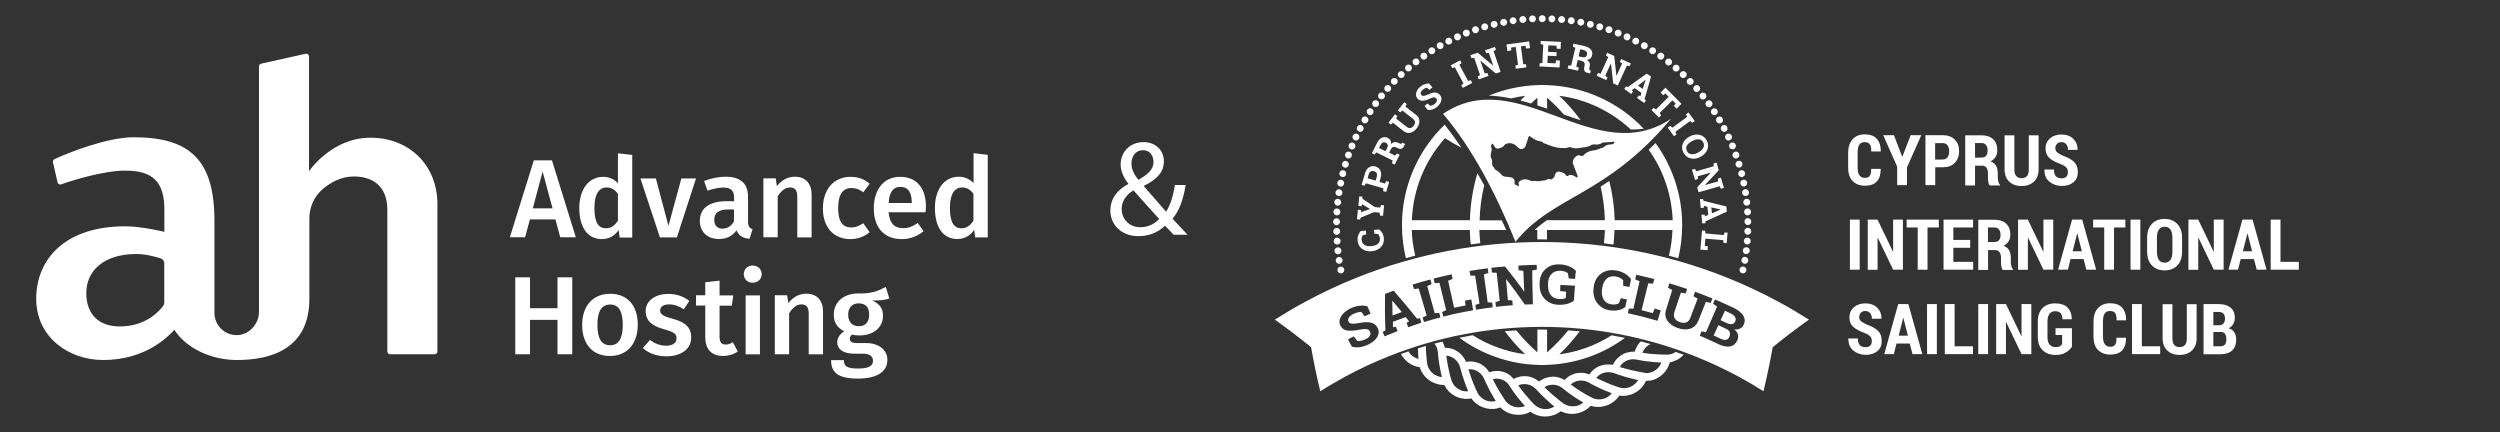
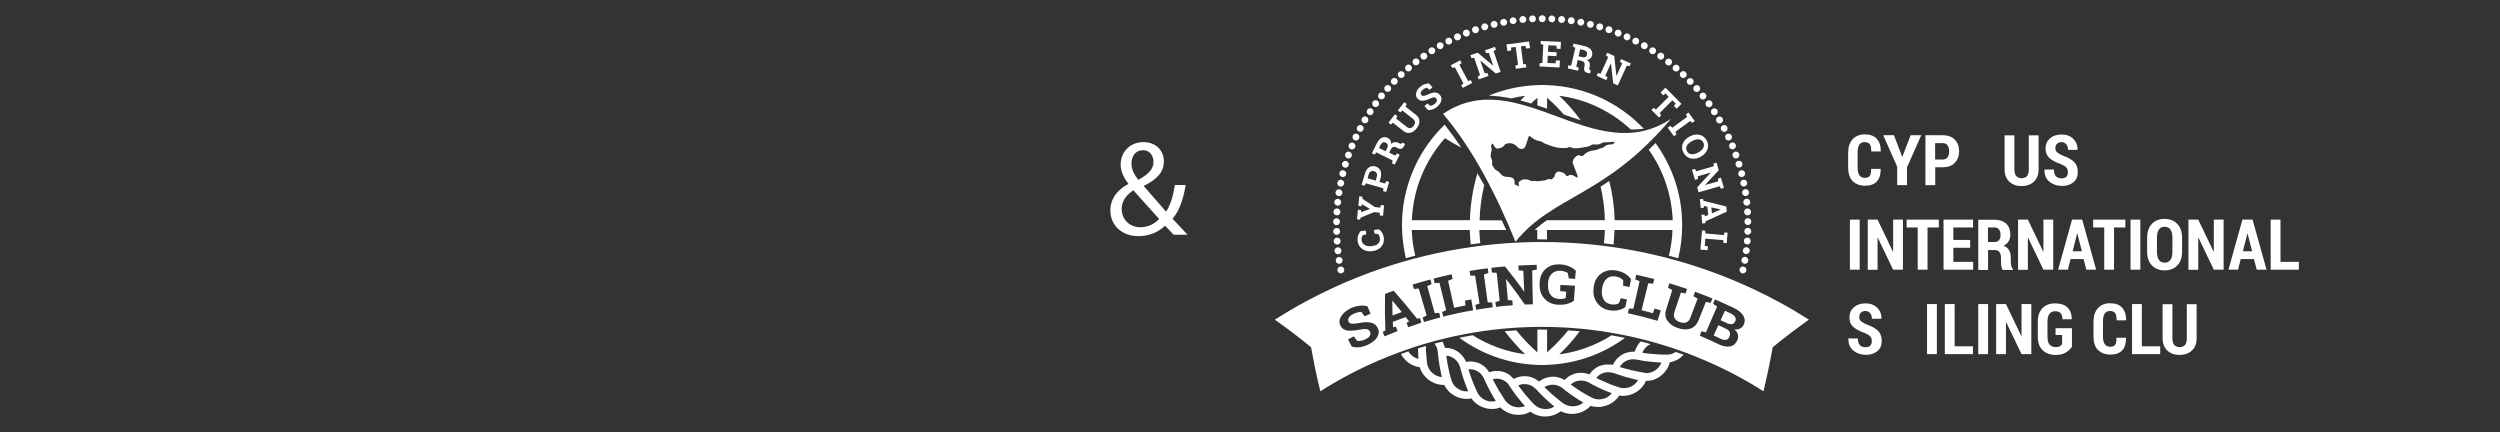
<svg xmlns="http://www.w3.org/2000/svg" x="0px" y="0px" viewBox="0 0 2167.3 374.6" style="enable-background:new 0 0 2167.3 374.6;" xml:space="preserve">
  <rect x="0" y="0" width="2167.3" height="374.6" fill="#333333" stroke="none" />
  <style type="text/css"> .st0{fill:#FFFFFF;} </style>
  <g id="Слой_1">
    <g>
      <path class="st0" d="M1351.8,307.2c6.5-6.2,12.4-12.9,17.7-20c-3.3-0.3-6.7-0.6-10-0.8c-5.5,6.8-11.6,13.2-18.3,19.1v-19.7 c-1.5,0-3-0.1-4.5-0.1c-1.3,0-2.6,0-3.9,0v19.8c-6.7-5.9-12.8-12.3-18.3-19.1c-3.3,0.2-6.7,0.5-10,0.7c5.3,7.1,11.2,13.8,17.7,20 c-16.5-2.2-32-7.9-45.5-16.5c-3.9,0.7-7.8,1.4-11.6,2.2c19.1,14,42.4,22.7,67.7,23.5l0,0l2.4,0.1c0.6,0,1.2,0,1.8,0 c0.6,0,1.2,0,1.8,0l2.4-0.1l0,0c25.2-0.9,48.5-9.4,67.5-23.4c-3.9-0.8-7.7-1.5-11.6-2.2C1383.6,299.3,1368.2,305,1351.8,307.2z" />
      <path class="st0" d="M1322.3,83c-1.4,1.3-2.8,2.7-4.2,4.1c3.1,0.8,6.2,1.7,9.2,2.6c1.8-1.7,3.6-3.4,5.5-5v6.7 c2.8,0.9,5.6,1.8,8.4,2.8v-9.5c5.2,4.6,10.1,9.4,14.5,14.6c4.9,1.7,9.8,3.4,14.6,4.9c-5.5-7.6-11.7-14.7-18.6-21.2 c23.8,3.1,45.3,13.7,62.1,29.3c3.7,0,7.5-0.2,11.2-0.7c-21.2-22.4-50.9-36.7-83.8-37.8l0,0l-2.4-0.1c-0.6,0-1.2,0-1.8,0 c-0.6,0-1.2,0-1.8,0l-2.4,0.1l0,0c-14.9,0.5-29.1,3.7-42.1,9.1c6.5,0.2,13,1.1,19.5,2.4C1314.2,84.3,1318.2,83.5,1322.3,83z" />
      <path class="st0" d="M1282.7,190.9c0.3-10.3,1.6-20.5,4-30.3c-1.9-3.5-3.9-7-5.9-10.4c-3.9,13.1-6.1,26.7-6.5,40.7H1224 c1-27.3,11.7-52.1,28.7-71.1c4.6,3,9.3,5.7,14.2,8.2c-4.7-7-9.5-13.6-14.5-19.9c-1.3,1.3-2.6,2.6-3.9,3.9c0,0,0,0-0.1,0.1 c0,0,0,0,0,0c-20.4,21.7-33,51-33,83.1c0,9.8,1.2,19.4,3.4,28.6c2.7-0.8,5.4-1.5,8.1-2.2c-1.7-7.2-2.8-14.6-3-22.2h50.3 c0.1,4.2,0.4,8.4,0.8,12.5c2.8-0.4,5.5-0.7,8.3-1.1c-0.4-3.8-0.7-7.6-0.8-11.4h23.3c-1.3-2.8-2.6-5.6-3.9-8.4H1282.7z" />
      <path class="st0" d="M1429.3,129.8c12.4,17.4,19.9,38.4,20.8,61.1h-50.3c-0.3-11.6-1.9-23-4.7-34c-2.5,1.7-5,3.3-7.5,4.9 c2.2,9.5,3.5,19.2,3.7,29.1h-50.2v-0.1c-3.7,2.7-7.3,5.5-10.8,8.5h2.4v8.2c1.3,0,2.6,0,3.9,0c1.5,0,3,0,4.5,0.1v-8.2h50.2 c-0.1,3.9-0.4,7.7-0.8,11.5c2.8,0.3,5.6,0.7,8.3,1.1c0.4-4.2,0.7-8.4,0.8-12.6h50.3c-0.3,7.7-1.3,15.1-3.1,22.3 c2.7,0.7,5.4,1.5,8.1,2.2c2.2-9.2,3.4-18.8,3.4-28.7c0-26.6-8.6-51.2-23.1-71.2C1433.3,126,1431.3,127.9,1429.3,129.8z" />
      <g>
        <path class="st0" d="M1189.4,217.7l-0.7,0.1c-3.2,0.3-5.9-0.5-8.1-2.2c-2.2-1.7-3.4-4.1-3.7-7c-0.1-1.7,0-3.3,0.6-4.7 c0.5-1.4,1.2-2.6,2.2-3.6l4.4-0.4l0.3,3.3l-2.9,0.7c-0.4,0.5-0.7,1-0.9,1.7c-0.2,0.7-0.3,1.5-0.2,2.4c0.2,1.9,1,3.3,2.5,4.3 c1.5,0.9,3.3,1.3,5.6,1.1l0.8-0.1c2.2-0.2,4-0.8,5.3-2c1.3-1.1,1.9-2.7,1.7-4.5c-0.1-0.9-0.3-1.7-0.6-2.4 c-0.3-0.7-0.7-1.2-1.2-1.6l-3-0.2l-0.3-3.3l4.4-0.4c1.1,0.8,2,1.9,2.8,3.2c0.7,1.3,1.2,2.8,1.3,4.6c0.2,3-0.6,5.5-2.5,7.5 C1195.1,216.3,1192.6,217.5,1189.4,217.7z" />
        <path class="st0" d="M1179.1,190.4l-2.7-0.3l0.8-8.3l2.7,0.3l0.1,1.8l7.6-2.7l0-0.1l-6.9-4.1l-0.4,1.8l-2.7-0.3l0.8-8.3l2.7,0.3 l0.1,1.9l10.7,7.1l4.6,0.5l0.7-2.3l2.7,0.3l-0.9,9.1l-2.7-0.3l-0.2-2.4l-4.9-0.5l-11.7,4.8L1179.1,190.4z" />
        <path class="st0" d="M1201.7,166.4l-2.6-0.7l0.2-2.4l-15.2-4.4l-1.1,2.1l-2.6-0.7l0.7-2.3l2.3-7.8c0.7-2.4,1.9-4.2,3.5-5.2 c1.7-1,3.5-1.3,5.5-0.7c2,0.6,3.5,1.8,4.3,3.5c0.8,1.8,0.9,3.9,0.2,6.3l-1,3.6l4.7,1.4l1.1-2.1l2.6,0.7L1201.7,166.4z M1192.6,156.6l1-3.6c0.3-1.2,0.3-2.2-0.2-3c-0.5-0.8-1.2-1.3-2.2-1.6c-1-0.3-2-0.2-2.8,0.2c-0.8,0.4-1.4,1.2-1.8,2.4l-1,3.6 L1192.6,156.6z" />
        <path class="st0" d="M1209.1,142.7l-2.4-1.2l0.7-2.3l-14.2-7.1l-1.5,1.9l-2.4-1.2l1.1-2.1l3.4-6.8c1.1-2.2,2.5-3.7,4.2-4.5 c1.7-0.8,3.4-0.7,5.2,0.2c1,0.5,1.7,1.2,2.2,2.1c0.5,0.9,0.7,2,0.6,3.2c0.9-1,1.9-1.5,3-1.7c1.1-0.1,2.2,0.1,3.4,0.7l1,0.5 c0.4,0.2,0.8,0.3,1.1,0.3c0.3-0.1,0.6-0.3,0.9-0.6l0.3-0.5l2.4,1.2l-1,2c-0.7,1.3-1.5,2-2.4,2.2c-1,0.2-2,0-3.1-0.6l-1.1-0.6 c-1-0.5-1.8-0.6-2.6-0.4c-0.8,0.2-1.5,0.8-2,1.7l-1.6,3.2l5.2,2.6l1.5-1.9l2.4,1.2L1209.1,142.7z M1201.1,131.1l1.4-2.7 c0.6-1.1,0.7-2,0.5-2.8c-0.2-0.8-0.7-1.4-1.6-1.9c-0.9-0.4-1.7-0.5-2.5-0.2c-0.8,0.3-1.5,1-2,2l-1.4,2.8L1201.1,131.1z" />
        <path class="st0" d="M1205.8,108l-2.1-1.6l1.4-1.9l2.7-3.5l1.5-1.9l2.1,1.6l-1.1,2.1l9.1,7.1c1.1,0.9,2.2,1.3,3.3,1.1 c1.1-0.2,2-0.8,2.8-1.9c0.9-1.1,1.2-2.2,1.2-3.2c-0.1-1.1-0.7-2-1.9-3l-9.1-7.1l-1.8,1.6l-2.1-1.6l5.6-7.2l2.1,1.6l-1.1,2.2 l9.1,7.1c2,1.5,3,3.3,3,5.5c0.1,2.1-0.7,4.2-2.4,6.3c-1.6,2.1-3.5,3.4-5.5,3.8c-2.1,0.5-4.1-0.1-6-1.6l-9.1-7.1L1205.8,108z" />
        <path class="st0" d="M1228.9,85.5c-1.2-1.3-1.6-2.9-1.2-4.8c0.4-1.9,1.4-3.6,3.1-5.1c1.3-1.1,2.6-2,4-2.5c1.4-0.5,2.7-0.8,4-0.8 l3,3.4l-2.5,2.2l-2.4-1.9c-0.4,0.1-1,0.3-1.7,0.6c-0.7,0.4-1.3,0.8-1.9,1.3c-0.9,0.8-1.4,1.6-1.6,2.4c-0.2,0.8,0,1.5,0.6,2.1 c0.5,0.6,1.2,0.8,2,0.7c0.8-0.1,2.1-0.5,3.7-1.2c2.3-1.1,4.2-1.7,5.9-1.7c1.7,0,3.1,0.7,4.3,2c1.3,1.4,1.7,3.1,1.3,4.9 c-0.4,1.8-1.5,3.5-3.3,5.2c-1.3,1.2-2.7,2-4.1,2.5c-1.4,0.5-2.8,0.7-4.2,0.6l-3-3.5l2.5-2.2l2.5,2c0.6,0,1.2-0.2,2-0.5 c0.7-0.3,1.5-0.8,2.2-1.4c0.9-0.8,1.4-1.6,1.6-2.4c0.1-0.8-0.1-1.5-0.6-2.1c-0.6-0.6-1.2-0.9-2-0.9c-0.8,0-1.9,0.3-3.3,1 c-2.5,1.2-4.6,1.8-6.3,1.9C1231.5,87.5,1230.1,86.8,1228.9,85.5z" />
        <path class="st0" d="M1268.1,76.2l-1.3-2.4l1.9-1.5l-7.5-14L1259,59l-1.3-2.4l8.1-4.3l1.3,2.4l-1.9,1.5l7.5,14l2.3-0.7l1.3,2.4 L1268.1,76.2z" />
        <path class="st0" d="M1281.9,68.8l-0.9-2.5l2.1-1.2l-5.1-15l-2.4,0.3l-0.9-2.5l2.2-0.8l4.2-1.4l13.3,11.2l0.1,0l-3.8-11.1 l-2.4,0.3l-0.9-2.5l6.4-2.2l2.2-0.8l0.9,2.5l-2.1,1.2l6.1,18l-4.2,1.4l-13.3-11.2l-0.1,0l3.8,11.1l2.4-0.3l0.9,2.5L1281.9,68.8z" />
        <path class="st0" d="M1306.8,44.3l-0.8-5.8l19.6-2.6l0.8,5.8l-3.4,0.4l-0.5-2.4l-4,0.5l2,15.4l2.4,0.1l0.3,2.7l-9.1,1.2l-0.4-2.7 l2.3-0.8l-2-15.4l-4,0.5l0.1,2.5L1306.8,44.3z" />
        <path class="st0" d="M1334.6,57.6l0.1-2.7l2.4-0.3l0.8-15.8l-2.3-0.6l0.1-2.7l2.4,0.1l15.1,0.7l-0.3,6.1l-3.4-0.2l-0.1-2.6 l-7.1-0.3l-0.3,5.6l7.5,0.4l-0.2,3.4l-7.5-0.4l-0.3,6.3l7.1,0.3l0.3-2.6l3.4,0.2l-0.3,6L1334.6,57.6z" />
        <path class="st0" d="M1359.1,59.3l0.6-2.6l2.4,0.1l3.6-15.4l-2.2-1l0.6-2.6l2.3,0.5l7.4,1.7c2.4,0.6,4.2,1.6,5.4,3 c1.1,1.4,1.5,3.2,1,5.1c-0.3,1.1-0.8,2-1.5,2.6c-0.8,0.7-1.8,1.1-3,1.3c1.2,0.7,2,1.5,2.3,2.5c0.4,1,0.4,2.1,0.1,3.4l-0.3,1.1 c-0.1,0.5-0.1,0.9,0,1.2s0.4,0.5,0.8,0.7l0.5,0.2l-0.6,2.6l-2.2-0.5c-1.4-0.3-2.3-0.9-2.7-1.8c-0.4-0.9-0.4-1.9-0.2-3.2l0.3-1.2 c0.2-1,0.2-1.9-0.3-2.7c-0.4-0.7-1.1-1.2-2.1-1.5l-3.5-0.8l-1.3,5.7l2.2,1l-0.6,2.6L1359.1,59.3z M1368.5,48.8l3,0.7 c1.2,0.3,2.2,0.2,2.9-0.1c0.7-0.4,1.2-1,1.4-2c0.2-1,0.1-1.8-0.4-2.5c-0.5-0.7-1.3-1.2-2.4-1.5l-3.1-0.7L1368.5,48.8z" />
        <path class="st0" d="M1384.2,65.7l1.1-2.4l2.3,0.6l6.6-14.4l-2-1.4l1.1-2.4l2.1,1l4,1.8l1.9,17.2l0.1,0l4.9-10.7l-2-1.4l1.1-2.4 l6.2,2.8l2.2,1l-1.1,2.4l-2.3-0.6l-7.9,17.3l-4-1.8l-1.9-17.3l-0.1,0l-4.9,10.7l2,1.4l-1.1,2.4L1384.2,65.7z" />
-         <path class="st0" d="M1408.1,77.1l1.5-2.2l1.4,0.7l16.6-11.8l3.7,2.6l-5.6,19.6l1.2,1.1l-1.5,2.2l-6.2-4.4l1.5-2.2l1.4,0.7 l0.9-2.9l-5.9-4.1l-2.5,1.8l1.1,1.1l-1.5,2.2L1408.1,77.1z M1420,74.2l4.1,2.9l2.5-7.8l-0.1-0.1L1420,74.2z" />
        <path class="st0" d="M1439.6,80.2l4.2-4.2l13.9,14l-4.2,4.2l-2.4-2.4l1.6-1.9l-2.9-2.9l-11,11l1.3,2l-1.9,1.9l-6.5-6.5l1.9-1.9 l2,1.4l11-11l-2.8-2.9l-1.9,1.6L1439.6,80.2z" />
        <path class="st0" d="M1445.8,110.7l2.2-1.6l1.8,1.6l12.8-9.4l-1-2.2l2.2-1.6l5.4,7.4l-2.2,1.6l-1.8-1.6l-12.8,9.4l1,2.2l-2.2,1.6 L1445.8,110.7z" />
        <path class="st0" d="M1464.7,118.4l0.3-0.2c2.9-1.5,5.7-1.9,8.4-1.3c2.7,0.6,4.8,2.3,6.2,4.9c1.4,2.7,1.6,5.3,0.5,7.9 c-1,2.6-3,4.7-5.8,6.2l-0.3,0.2c-2.9,1.5-5.7,1.9-8.4,1.2c-2.7-0.7-4.8-2.3-6.2-5c-1.4-2.7-1.6-5.3-0.5-7.9 S1461.9,119.9,1464.7,118.4z M1466.8,122.4c-2.1,1.1-3.5,2.4-4.4,3.8c-0.8,1.5-0.8,3,0,4.7c0.9,1.7,2.1,2.6,3.9,2.8 c1.7,0.2,3.6-0.3,5.7-1.4l0.3-0.2c2-1.1,3.5-2.3,4.3-3.9c0.8-1.5,0.8-3.1,0-4.7c-0.9-1.7-2.1-2.6-3.8-2.7 c-1.7-0.2-3.6,0.3-5.6,1.4L1466.8,122.4z" />
        <path class="st0" d="M1466.8,147.1l2.6-0.7l1.1,2.1l15.2-4.4l-0.2-2.4l2.6-0.7l0.7,2.3l1.2,4.3l-11.8,12.7l0,0.1l11.3-3.2 l-0.2-2.4l2.6-0.7l1.9,6.5l0.7,2.3l-2.6,0.7l-1.1-2.1l-18.3,5.2l-1.2-4.3l11.8-12.7l0-0.1l-11.3,3.2l0.2,2.4l-2.6,0.7 L1466.8,147.1z" />
        <path class="st0" d="M1473.7,172.7l2.7-0.2l0.4,1.6l19.8,4.9l0.4,4.5l-18.5,8.4l-0.1,1.6l-2.7,0.2l-0.7-7.5l2.7-0.2l0.4,1.5 l2.8-1.2l-0.7-7.1l-3-0.7l-0.1,1.6l-2.7,0.2L1473.7,172.7z M1483.6,179.8l0.5,5.1l7.5-3.2l0-0.1L1483.6,179.8z" />
        <path class="st0" d="M1475.5,199.8l2.7,0.2l0.3,2.4l15.8,1.4l0.7-2.3l2.7,0.2l-0.2,2.3l-0.4,4.4l-0.2,2.4l-2.7-0.2l-0.3-2.4 l-15.5-1.3l-0.5,6.2l2.7,0.4l-0.3,3.4l-6.2-0.5L1475.5,199.8z" />
      </g>
      <g>
        <path class="st0" d="M1207,260.8c0,4.2,0.1,8.5,0.2,12.7c2.7-1,5.3-2,8-3c-2.7-3.3-5.3-6.6-8.1-9.8 C1207.1,260.8,1207.1,260.8,1207,260.8z" />
        <path class="st0" d="M1496.5,285.1c-2.3-1.1-4.5-2.2-6.8-3.2c-1.4,3-2.7,5.9-4.1,8.9c2,0.9,4.1,1.9,6.1,2.9 c1.7,0.8,3.3,1.1,4.5,0.9c1.3-0.2,2.3-1,2.9-2.4c0.7-1.5,0.9-2.8,0.5-4C1499.3,287,1498.2,285.9,1496.5,285.1z" />
        <path class="st0" d="M1542.4,261.9c-15-8.1-30.3-15.3-45.9-21.5c-102.5-40.8-217.1-40.8-319.6,0c-15.6,6.2-30.9,13.4-45.9,21.5 c-8.7,4.7-17.3,9.8-25.8,15.2c10.8,7.7,21.3,15.6,31.4,23.9c2.3,12.9,4.9,25.6,8,38.2c7-4.5,14.2-8.7,21.4-12.6 c12.4-6.7,25.1-12.7,38.1-17.8c85.1-33.9,180.1-33.9,265.2,0c12.9,5.2,25.7,11.1,38.1,17.8c7.2,3.9,14.4,8.1,21.4,12.6 c3-12.6,5.7-25.3,8-38.2c10.1-8.3,20.6-16.2,31.4-23.9C1559.7,271.7,1551.1,266.6,1542.4,261.9z M1193.9,292.3 c-1.5,2.5-4.1,4.6-7.7,6.4c-2.6,1.2-5.1,2-7.5,2.3c-2.5,0.3-4.7,0.1-6.8-0.5c-1.1-2.1-2.2-4.2-3.3-6.3c1.7-0.9,3.3-1.8,5-2.6 c1,1.3,2,2.6,3,3.9c0.9,0.2,2,0.1,3.3-0.1c1.3-0.2,2.7-0.7,4.1-1.4c1.8-0.9,3-1.9,3.6-3c0.6-1.1,0.7-2.3,0.1-3.4 c-0.5-1.2-1.4-1.9-2.7-2.2c-1.2-0.3-3.2-0.2-5.8,0.3c-4.5,0.9-8.2,1.2-11,0.9c-2.8-0.4-4.8-1.7-6.1-4.2c-1.3-2.4-1.2-5.1,0.4-7.9 c1.6-2.8,4.3-5.1,7.9-7c2.7-1.3,5.4-2.1,8-2.4c2.6-0.3,4.9-0.2,7,0.4c0.9,2.1,1.9,4.2,2.8,6.4c-1.8,0.8-3.5,1.5-5.2,2.3 c-0.9-1.3-1.9-2.5-2.8-3.8c-0.8-0.1-1.8,0.1-3.1,0.4c-1.3,0.3-2.6,0.8-3.9,1.4c-1.9,0.9-3.2,2-3.9,3.2c-0.7,1.2-0.8,2.4-0.2,3.5 c0.5,1,1.5,1.6,2.9,1.7c1.4,0.1,3.6-0.1,6.6-0.6c4.2-0.9,7.7-0.9,10.3-0.2c2.6,0.7,4.5,2.3,5.6,4.9 C1195.7,287.1,1195.4,289.7,1193.9,292.3z M1220.8,283.7c-0.5-1.3-0.9-2.6-1.4-3.9c0.7-0.4,1.5-0.8,2.2-1.2c-1-1.2-2-2.4-3-3.7 c-3.7,1.3-7.4,2.7-11.1,4.1c0,1.6,0.1,3.1,0.1,4.7c0.8-0.2,1.7-0.4,2.5-0.5c0.5,1.3,1,2.6,1.5,3.8c-3.8,1.5-7.5,3-11.3,4.6 c-0.5-1.3-1.1-2.5-1.6-3.8c0.8-0.4,1.5-0.9,2.3-1.3c-0.4-10.5-0.5-21.1-0.3-31.7c2.5-1,5-1.9,7.5-2.8c7,8,13.8,16.1,20.3,24.3 c0.8-0.2,1.7-0.3,2.5-0.5c0.4,1.3,0.8,2.6,1.2,3.9C1228.4,281.1,1224.6,282.4,1220.8,283.7z M1234.5,279.2 c-0.4-1.3-0.8-2.6-1.2-3.9c1.1-0.6,2.3-1.2,3.5-1.8c-2.3-7.8-4.6-15.6-6.9-23.4c-1.4,0.2-2.7,0.3-4.1,0.5 c-0.4-1.3-0.8-2.6-1.2-3.9c5.1-1.6,10.3-3.1,15.5-4.4c0.3,1.3,0.7,2.7,1,4c-1.3,0.6-2.5,1.2-3.8,1.7c2.2,7.8,4.3,15.7,6.5,23.5 c1.3-0.1,2.6-0.2,3.9-0.3c0.3,1.3,0.7,2.7,1,4C1243.9,276.4,1239.2,277.8,1234.5,279.2z M1251.2,274.5c-0.3-1.3-0.7-2.7-1-4 c1.2-0.5,2.4-1.1,3.5-1.6c-1.9-7.9-3.8-15.8-5.8-23.7c-1.4,0.1-2.8,0.2-4.1,0.3c-0.3-1.3-0.7-2.7-1-4c1.3-0.3,2.7-0.7,4-1 c2.5-0.6,5-1.2,7.6-1.8c1.4-0.3,2.7-0.6,4.1-0.9c0.3,1.3,0.6,2.7,0.8,4c-1.3,0.5-2.6,1-3.9,1.6c1.7,7.8,3.5,15.6,5.2,23.4 c3.3-0.7,6.6-1.4,9.9-2c-0.2-1.4-0.3-2.8-0.5-4.2c1.8-0.3,3.7-0.7,5.5-1c0.5,3.1,1.1,6.2,1.6,9.4 C1268.5,270.4,1259.8,272.3,1251.2,274.5z M1279.7,268.5c-0.2-1.4-0.5-2.7-0.7-4.1c1.2-0.4,2.4-0.9,3.6-1.3 c-1.3-8-2.5-16.1-3.8-24.1c-1.4,0-2.8,0-4.1,0c-0.2-1.4-0.5-2.7-0.7-4.1c5.3-0.9,10.5-1.7,15.8-2.3c0.2,1.4,0.3,2.7,0.5,4.1 c-1.3,0.4-2.6,0.8-3.9,1.2c1.1,8.1,2.2,16.1,3.3,24.2c1.3,0.1,2.6,0.1,3.9,0.2c0.2,1.4,0.3,2.7,0.5,4.1 C1289.3,267,1284.5,267.7,1279.7,268.5z M1328.9,263.8c-2.3,0.1-4.7,0.1-7,0.2c-5.1-7.4-10.4-14.7-16.1-21.9c-0.1,0-0.1,0-0.2,0 c0.5,6,1,12,1.6,18c1.3,0.1,2.6,0.3,3.9,0.4c0.1,1.4,0.2,2.7,0.3,4.1c-4.8,0.4-9.7,0.8-14.5,1.4c-0.2-1.4-0.3-2.7-0.5-4.1 c1.2-0.4,2.5-0.8,3.7-1.1c-0.9-8.1-1.7-16.2-2.6-24.3c-1.4-0.1-2.7-0.2-4.1-0.2c-0.2-1.4-0.3-2.7-0.5-4.1 c1.4-0.2,2.7-0.3,4.1-0.5c2.6-0.3,5.1-0.5,7.7-0.7c5.8,7.2,11.4,14.4,16.6,21.8c0,0,0.1,0,0.1,0c-0.3-6-0.5-12-0.8-18 c-1.4-0.2-2.7-0.3-4.1-0.5c-0.1-1.4-0.2-2.7-0.2-4.1c3.9-0.2,7.9-0.4,11.8-0.5c1.4,0,2.7-0.1,4.1-0.1c0,1.4,0,2.7,0.1,4.1 c-1.4,0.3-2.7,0.5-4,0.8C1328.4,244.3,1328.6,254.1,1328.9,263.8z M1365.5,241.8c-1.8-0.1-3.7-0.3-5.5-0.4 c-0.3-1.5-0.5-3.1-0.8-4.6c-0.7-0.6-1.6-1-2.7-1.4c-1.1-0.4-2.4-0.6-3.9-0.7c-3.3-0.1-5.9,0.9-7.8,3.1c-1.9,2.2-2.8,5-2.8,8.6 c0,0.4,0,0.8,0,1.2c0,3.5,0.8,6.2,2.5,8.3c1.7,2.1,4.1,3.2,7.3,3.3c1.4,0.1,2.6,0,3.5-0.2c0.9-0.2,1.6-0.4,2.1-0.7 c0.1-1.8,0.2-3.6,0.3-5.4c-1.7-0.2-3.5-0.4-5.2-0.6c0.1-1.8,0.1-3.5,0.2-5.3c4.2,0.2,8.4,0.4,12.7,0.7c-0.3,4.3-0.7,8.7-1,13 c-1.2,1-3,1.9-5.2,2.6c-2.2,0.7-5,1-8.3,0.9c-4.7-0.2-8.5-1.8-11.6-4.9c-3-3.1-4.6-7.1-4.6-12c0-0.4,0-0.8,0-1.2 c0-5.1,1.5-9.3,4.7-12.4c3.2-3.2,7.5-4.7,12.7-4.5c3,0.1,5.8,0.7,8.2,1.7c2.4,1,4.4,2.3,5.9,3.9 C1365.8,237.2,1365.6,239.5,1365.5,241.8z M1409,266.2c-1.7,1.3-3.8,2.2-6.1,2.7c-2.3,0.5-4.9,0.5-7.5,0.1 c-4.7-0.8-8.2-2.9-10.8-6.4c-2.6-3.5-3.7-7.7-3.1-12.7c0-0.4,0.1-0.8,0.1-1.1c0.6-4.9,2.7-8.8,6.3-11.5c3.6-2.7,8.1-3.7,13.3-2.8 c3,0.5,5.5,1.5,7.7,2.8c2.2,1.4,3.9,3,5.1,4.9c-0.5,2.2-0.9,4.4-1.4,6.6c-1.8-0.4-3.7-0.7-5.5-1.1c0-1.5,0.1-3.1,0.1-4.6 c-0.6-0.8-1.4-1.5-2.5-2.1c-1.1-0.6-2.4-1-3.9-1.3c-3.3-0.6-6,0.1-8,2c-2.1,1.9-3.3,4.5-3.8,7.9c-0.1,0.4-0.1,0.8-0.2,1.2 c-0.5,3.4,0,6.3,1.3,8.7c1.3,2.4,3.5,3.8,6.5,4.3c1.4,0.2,2.7,0.3,3.9,0.1c1.2-0.2,2.2-0.5,3-1.1c0.5-1.4,1-2.9,1.6-4.3 c1.8,0.3,3.6,0.7,5.3,1.1C1409.9,261.8,1409.5,264,1409,266.2z M1437,278.1c-8.5-2.5-17.1-4.7-25.8-6.6c0.3-1.3,0.6-2.7,0.9-4 c1.3,0,2.6,0.1,3.9,0.1c1.8-7.9,3.6-15.9,5.4-23.8c-1.3-0.5-2.6-1.1-3.8-1.6c0.3-1.3,0.6-2.7,0.9-4c1.3,0.3,2.7,0.6,4,0.9 c2.5,0.6,5.1,1.2,7.6,1.8c1.3,0.3,2.7,0.7,4,1c-0.3,1.3-0.7,2.7-1,4c-1.4-0.1-2.8-0.2-4.2-0.3c-1.9,7.8-3.8,15.5-5.8,23.3 c3.3,0.8,6.5,1.7,9.8,2.6c0.5-1.3,1-2.7,1.5-4c1.8,0.5,3.6,1,5.4,1.6C1438.8,272,1437.9,275.1,1437,278.1z M1465.1,285 c-3.2,1-6.8,0.7-10.8-0.7c-4-1.4-6.9-3.5-8.8-6.3c-1.9-2.8-2.3-6-1.1-9.6c1.8-5.7,3.5-11.3,5.3-17c-1.2-0.6-2.5-1.2-3.7-1.9 c0.4-1.3,0.8-2.6,1.2-3.9c1.3,0.4,2.6,0.8,4,1.2c2.5,0.8,5,1.6,7.4,2.4c1.3,0.4,2.6,0.9,4,1.3c-0.4,1.3-0.9,2.6-1.3,3.9 c-1.4-0.2-2.8-0.4-4.1-0.7c-1.9,5.6-3.7,11.2-5.6,16.8c-0.7,2.1-0.6,3.9,0.2,5.4c0.9,1.5,2.3,2.6,4.4,3.3c2.1,0.8,4,0.9,5.6,0.3 c1.6-0.6,2.8-1.9,3.6-4c2.1-5.5,4.2-11.1,6.3-16.6c-1.2-0.7-2.4-1.4-3.6-2.1c0.5-1.3,0.9-2.6,1.4-3.9c5.1,1.9,10.1,3.8,15.1,5.9 c-0.5,1.3-1,2.5-1.6,3.8c-1.4-0.3-2.7-0.6-4.1-0.9c-2.2,5.5-4.4,11-6.6,16.5C1470.7,281.8,1468.3,284,1465.1,285z M1511.5,281.8 c-0.7,1.4-1.8,2.4-3.2,3.1c-1.4,0.7-3,0.9-4.9,0.6c1.8,1.4,2.9,3,3.3,4.8c0.3,1.8,0.1,3.5-0.8,5.2c-1.5,2.9-3.7,4.5-6.5,4.9 c-2.8,0.4-6.1-0.3-9.8-2.1c-5.3-2.6-10.7-5-16.1-7.3c0.5-1.3,1.1-2.5,1.6-3.8c1.3,0.3,2.6,0.6,3.8,0.9c3.2-7.5,6.5-14.9,9.7-22.4 c-1.2-0.8-2.3-1.5-3.5-2.3c0.5-1.3,1.1-2.5,1.6-3.8c1.3,0.5,2.6,1.1,3.8,1.6c4.1,1.8,8.1,3.6,12.1,5.5c4.2,2,7.1,4.3,8.7,6.9 C1512.9,276.4,1512.9,279.1,1511.5,281.8z" />
        <path class="st0" d="M1500.3,271.7c-1.6-0.8-3.2-1.5-4.9-2.3c-1.3,2.7-2.5,5.5-3.8,8.2c1.7,0.8,3.3,1.5,5,2.3 c1.8,0.9,3.4,1.2,4.7,1.1c1.3-0.2,2.3-0.9,2.9-2.2c0.7-1.4,0.7-2.7,0-3.9C1503.7,273.7,1502.3,272.7,1500.3,271.7z" />
      </g>
      <g>
        <g>
          <path class="st0" d="M1162.4,237c-0.8,0-1.6-0.3-2.1-0.9c-0.6-0.6-0.9-1.3-0.9-2.1c0-0.8,0.3-1.6,0.9-2.1c1.1-1.1,3.1-1.1,4.2,0 c0.6,0.6,0.9,1.3,0.9,2.1c0,0.8-0.3,1.6-0.9,2.1C1164,236.7,1163.2,237,1162.4,237z" />
        </g>
        <g>
          <path class="st0" d="M1158,226.2c-0.2-1.6,0.9-3.2,2.5-3.4l0,0c1.6-0.2,3.2,0.9,3.4,2.5v0c0.2,1.6-0.9,3.1-2.5,3.4l0,0 c-0.1,0-0.3,0-0.4,0l0,0C1159.5,228.7,1158.2,227.7,1158,226.2z M1512.1,228.6c-1.6-0.3-2.7-1.8-2.4-3.5l0,0 c0.3-1.6,1.8-2.7,3.5-2.4l0,0c1.6,0.3,2.7,1.8,2.4,3.5l0,0l0,0l0,0c-0.3,1.5-1.5,2.5-2.9,2.5l0,0 C1512.5,228.6,1512.3,228.6,1512.1,228.6z M1156.9,217.7c-0.2-1.7,1-3.1,2.7-3.3l0,0c1.6-0.2,3.1,1,3.3,2.7l0,0 c0.2,1.7-1,3.1-2.7,3.3l0,0c-0.1,0-0.2,0-0.3,0l0,0C1158.4,220.4,1157.1,219.2,1156.9,217.7z M1513.5,220.3 c-1.6-0.2-2.8-1.7-2.6-3.4l0,0c0.2-1.6,1.7-2.8,3.4-2.6l0,0c1.6,0.2,2.8,1.7,2.6,3.3l0,0c-0.2,1.5-1.5,2.6-3,2.6l0,0 C1513.8,220.3,1513.7,220.3,1513.5,220.3z M1156.2,209.2L1156.2,209.2L1156.2,209.2c-0.1-1.7,1.1-3.1,2.8-3.2l0,0 c1.7-0.1,3.1,1.1,3.2,2.8l0,0c0.1,1.7-1.1,3.1-2.8,3.2l0,0c-0.1,0-0.1,0-0.2,0l0,0C1157.6,212,1156.3,210.8,1156.2,209.2z M1514.5,211.9c-1.7-0.1-2.9-1.6-2.7-3.2l0,0c0.1-1.7,1.6-2.9,3.2-2.7l0,0c1.7,0.1,2.9,1.6,2.7,3.2l0,0c-0.1,1.6-1.4,2.8-3,2.8 l0,0C1514.7,211.9,1514.6,211.9,1514.5,211.9z M1155.8,200.7c0-1.7,1.2-3,2.9-3.1l0,0c1.7,0,3,1.2,3.1,2.9l0,0 c0,1.7-1.2,3-2.9,3.1l0,0c0,0-0.1,0-0.1,0l0,0C1157.2,203.6,1155.8,202.3,1155.8,200.7z M1515.1,203.5c-1.7,0-2.9-1.4-2.9-3.1 l0,0c0-1.7,1.4-2.9,3.1-2.9l0,0c1.7,0,2.9,1.4,2.9,3.1l0,0c-0.1,1.6-1.4,2.9-3,2.9l0,0C1515.2,203.5,1515.2,203.5,1515.1,203.5z M1158.7,195.2c-1.7,0-3-1.4-3-3l0,0c0-1.7,1.4-3,3-3l0,0c1.7,0,3,1.4,3,3l0,0C1161.7,193.8,1160.3,195.2,1158.7,195.2 L1158.7,195.2C1158.7,195.2,1158.7,195.2,1158.7,195.2z M1512.3,192.1c0-1.7,1.3-3,2.9-3l0,0c1.7,0,3,1.3,3,3l0,0l0,0l0,0 c0,1.7-1.3,3-3,3l0,0c0,0,0,0,0,0l0,0C1513.7,195.1,1512.4,193.8,1512.3,192.1z M1158.8,186.7c-1.7-0.1-2.9-1.5-2.8-3.2l0,0 c0.1-1.7,1.5-2.9,3.2-2.8l0,0c1.6,0.1,2.9,1.5,2.8,3.2l0,0c-0.1,1.6-1.4,2.8-3,2.8l0,0C1158.9,186.8,1158.9,186.7,1158.8,186.7z M1512,183.9c-0.1-1.7,1.1-3.1,2.8-3.2l0,0c1.7-0.1,3.1,1.1,3.2,2.8l0,0c0.1,1.7-1.2,3.1-2.8,3.2l0,0c-0.1,0-0.1,0-0.2,0l0,0 C1513.5,186.7,1512.1,185.4,1512,183.9z M1159.4,178.3c-1.6-0.2-2.8-1.7-2.7-3.3l0,0c0.2-1.6,1.7-2.8,3.3-2.7l0,0 c1.6,0.2,2.8,1.7,2.7,3.3l0,0c-0.2,1.5-1.5,2.7-3,2.7l0,0C1159.6,178.4,1159.5,178.4,1159.4,178.3z M1511.3,175.6 c-0.2-1.6,1-3.1,2.7-3.3l0,0c1.6-0.2,3.1,1,3.3,2.7l0,0c0.2,1.6-1,3.1-2.7,3.3l0,0c-0.1,0-0.2,0-0.3,0l0,0 C1512.8,178.3,1511.5,177.1,1511.3,175.6z M1160.3,170c-1.6-0.3-2.8-1.8-2.5-3.4l0,0c0.3-1.6,1.8-2.8,3.4-2.5l0,0 c1.6,0.3,2.8,1.8,2.5,3.4l0,0c-0.2,1.5-1.5,2.5-3,2.5l0,0C1160.6,170,1160.5,170,1160.3,170z M1510.3,167.4L1510.3,167.4 c-0.3-1.6,0.9-3.2,2.5-3.4l0,0c1.6-0.3,3.2,0.9,3.4,2.5l0,0c0.3,1.6-0.9,3.2-2.5,3.4l0,0c-0.2,0-0.3,0-0.5,0l0,0 C1511.8,169.9,1510.5,168.9,1510.3,167.4z M1161.7,161.7c-1.6-0.3-2.7-1.9-2.3-3.5l0,0c0,0,0,0,0,0l0,0c0.3-1.6,1.9-2.7,3.5-2.3 l0,0c1.6,0.3,2.7,1.9,2.3,3.5l0,0c-0.3,1.4-1.5,2.4-2.9,2.4l0,0C1162.1,161.7,1161.9,161.7,1161.7,161.7z M1508.8,159.3 c-0.3-1.6,0.7-3.2,2.3-3.5l0,0c1.6-0.3,3.2,0.7,3.5,2.3l0,0c0.3,1.6-0.7,3.2-2.3,3.5l0,0c-0.2,0-0.4,0.1-0.6,0.1l0,0 C1510.3,161.7,1509.1,160.7,1508.8,159.3z M1163.4,153.4c-1.6-0.4-2.6-2-2.2-3.6l0,0c0.4-1.6,2-2.6,3.6-2.2l0,0 c1.6,0.4,2.6,2,2.2,3.6l0,0c-0.3,1.4-1.6,2.3-2.9,2.3l0,0C1163.9,153.5,1163.6,153.5,1163.4,153.4z M1507,151.2L1507,151.2 c-0.4-1.6,0.6-3.2,2.2-3.6l0,0c1.6-0.4,3.2,0.6,3.6,2.2l0,0c0.4,1.6-0.6,3.2-2.2,3.6l0,0c-0.3,0.1-0.5,0.1-0.7,0.1l0,0 C1508.5,153.5,1507.3,152.6,1507,151.2z M1165.5,145.3c-1.6-0.5-2.5-2.2-2-3.7l0,0c0.5-1.6,2.2-2.5,3.7-2l0,0 c1.6,0.5,2.5,2.2,2,3.7l0,0c-0.4,1.3-1.6,2.1-2.9,2.1l0,0C1166.1,145.4,1165.8,145.4,1165.5,145.3z M1504.7,143.2 c-0.5-1.6,0.4-3.3,2-3.7l0,0c1.6-0.5,3.3,0.4,3.7,2l0,0c0,0,0,0,0,0l0,0c0.5,1.6-0.4,3.3-2,3.7l0,0c-0.3,0.1-0.6,0.1-0.9,0.1 l0,0C1506.3,145.4,1505.1,144.5,1504.7,143.2z M1168,137.2c-1.6-0.6-2.4-2.3-1.8-3.8l0,0l0,0l0,0c0.6-1.6,2.3-2.4,3.8-1.8l0,0 c1.6,0.6,2.4,2.3,1.8,3.8l0,0c-0.4,1.2-1.6,2-2.8,2l0,0C1168.7,137.4,1168.4,137.4,1168,137.2z M1502.1,135.4 c-0.6-1.6,0.3-3.3,1.8-3.8l0,0c1.6-0.6,3.3,0.3,3.8,1.8l0,0c0.6,1.6-0.3,3.3-1.8,3.8l0,0c-0.3,0.1-0.7,0.2-1,0.2l0,0 C1503.7,137.4,1502.6,136.6,1502.1,135.4z M1170.9,129.3c-1.5-0.6-2.2-2.4-1.6-3.9l0,0c0.6-1.5,2.4-2.3,3.9-1.6l0,0 c1.5,0.6,2.3,2.4,1.6,3.9l0,0c-0.5,1.2-1.6,1.9-2.8,1.9l0,0C1171.7,129.5,1171.3,129.5,1170.9,129.3z M1499.2,127.6 L1499.2,127.6c-0.6-1.5,0.1-3.3,1.6-3.9l0,0c1.5-0.6,3.3,0.1,3.9,1.6l0,0c0,0,0,0,0,0l0,0c0.6,1.5-0.1,3.3-1.6,3.9l0,0 c-0.4,0.2-0.8,0.2-1.1,0.2l0,0C1500.8,129.5,1499.6,128.8,1499.2,127.6z M1174.2,121.5c-1.5-0.7-2.1-2.5-1.4-4l0,0 c0.7-1.5,2.5-2.1,4-1.4l0,0c1.5,0.7,2.1,2.5,1.4,4l0,0c-0.5,1.1-1.6,1.7-2.7,1.7l0,0C1175.1,121.8,1174.6,121.7,1174.2,121.5z M1495.8,120.1c-0.7-1.5-0.1-3.3,1.4-4l0,0c1.5-0.7,3.3,0,4,1.4l0,0c0,0,0,0,0,0l0,0c0.7,1.5,0.1,3.3-1.4,4l0,0 c-0.4,0.2-0.8,0.3-1.3,0.3l0,0C1497.4,121.8,1496.3,121.2,1495.8,120.1z M1492.1,112.7c-0.8-1.5-0.2-3.3,1.2-4l0,0 c1.5-0.8,3.3-0.2,4,1.3l0,0c0.8,1.5,0.2,3.3-1.2,4l0,0c-0.5,0.2-0.9,0.3-1.4,0.3l0,0C1493.7,114.3,1492.7,113.7,1492.1,112.7z M1177.8,113.9c-1.5-0.8-2-2.6-1.2-4l0,0c0.8-1.5,2.6-2,4-1.2l0,0c1.5,0.8,2,2.6,1.2,4l0,0c-0.5,1-1.6,1.6-2.6,1.6l0,0 C1178.8,114.3,1178.3,114.2,1177.8,113.9z M1488.1,105.5L1488.1,105.5c-0.9-1.4-0.4-3.3,1.1-4.1l0,0c1.4-0.8,3.3-0.4,4.1,1.1 l0,0c0.8,1.4,0.4,3.3-1.1,4.1l0,0c-0.5,0.3-1,0.4-1.5,0.4l0,0C1489.7,107,1488.7,106.4,1488.1,105.5z M1181.8,106.5 c-1.4-0.8-1.9-2.7-1.1-4.1l0,0c0.8-1.4,2.7-1.9,4.1-1.1l0,0c1.4,0.8,1.9,2.7,1.1,4.1l0,0c-0.6,0.9-1.6,1.5-2.6,1.5l0,0 C1182.8,106.9,1182.3,106.8,1181.8,106.5z M1483.7,98.5c-0.9-1.4-0.5-3.2,0.9-4.1l0,0c1.4-0.9,3.2-0.5,4.1,0.9l0,0l0,0l0,0 c0.9,1.4,0.5,3.2-0.9,4.1l0,0c-0.5,0.3-1.1,0.5-1.6,0.5l0,0C1485.3,99.8,1484.3,99.4,1483.7,98.5z M1186.2,99.3 c-1.4-0.9-1.8-2.8-0.9-4.1l0,0l0,0l0,0c0.9-1.4,2.8-1.8,4.1-0.9l0,0c1.4,0.9,1.8,2.8,0.9,4.1l0,0c-0.6,0.9-1.5,1.4-2.5,1.4l0,0 C1187.2,99.8,1186.7,99.6,1186.2,99.3z M1479.1,91.7c-1-1.3-0.7-3.2,0.7-4.2l0,0c1.3-1,3.2-0.7,4.2,0.7l0,0 c1,1.3,0.7,3.2-0.7,4.2l0,0c-0.5,0.4-1.1,0.6-1.8,0.6l0,0C1480.6,92.9,1479.6,92.5,1479.1,91.7z M1190.8,92.3 c-1.3-1-1.6-2.8-0.7-4.2l0,0c1-1.3,2.8-1.6,4.2-0.7l0,0c1.3,1,1.6,2.8,0.7,4.2l0,0c-0.6,0.8-1.5,1.2-2.4,1.2l0,0 C1192,92.8,1191.4,92.7,1190.8,92.3z M1474,85.1L1474,85.1c-1-1.3-0.8-3.2,0.5-4.2l0,0c1.3-1,3.2-0.8,4.2,0.5l0,0l0,0l0,0 c1,1.3,0.8,3.2-0.5,4.2l0,0c-0.6,0.4-1.2,0.7-1.9,0.7l0,0C1475.5,86.2,1474.6,85.8,1474,85.1z M1195.8,85.5 c-1.3-1-1.5-2.9-0.5-4.2l0,0c1-1.3,2.9-1.5,4.2-0.5l0,0c1.3,1,1.5,2.9,0.5,4.2v0c-0.6,0.7-1.5,1.1-2.3,1.1l0,0 C1197.1,86.1,1196.4,85.9,1195.8,85.5z M1468.7,78.7L1468.7,78.7c-1.1-1.2-1-3.1,0.3-4.2l0,0c1.2-1.1,3.1-1,4.2,0.3l0,0 c1.1,1.2,1,3.1-0.3,4.2l0,0c-0.6,0.5-1.3,0.7-2,0.7l0,0C1470.1,79.8,1469.3,79.4,1468.7,78.7z M1201.1,78.9 c-1.2-1.1-1.4-3-0.3-4.2l0,0c1.1-1.2,3-1.4,4.2-0.3l0,0c1.2,1.1,1.4,3,0.3,4.2l0,0c-0.6,0.7-1.4,1-2.2,1l0,0 C1202.4,79.7,1201.7,79.5,1201.1,78.9z M1463.1,72.7c-1.1-1.2-1.1-3.1,0.1-4.2l0,0c1.2-1.1,3.1-1.1,4.2,0.1l0,0 c1.2,1.2,1.1,3.1-0.1,4.2l0,0c-0.6,0.6-1.3,0.8-2.1,0.8l0,0C1464.5,73.6,1463.7,73.3,1463.1,72.7z M1206.7,72.7 c-1.2-1.1-1.2-3-0.1-4.2l0,0c1.1-1.2,3.1-1.2,4.2-0.1l0,0c1.2,1.1,1.2,3,0.1,4.2l0,0c-0.6,0.6-1.4,0.9-2.2,0.9l0,0 C1208.1,73.5,1207.3,73.2,1206.7,72.7z M1457.2,66.8c-1.2-1.1-1.3-3-0.1-4.2l0,0c1.1-1.2,3-1.3,4.2-0.1l0,0 c1.2,1.1,1.3,3,0.1,4.2l0,0c-0.6,0.6-1.4,0.9-2.2,0.9l0,0C1458.5,67.7,1457.8,67.4,1457.2,66.8z M1212.6,66.7 c-1.1-1.2-1.1-3.1,0.1-4.2l0,0c1.2-1.1,3.1-1.1,4.2,0.1l0,0c1.1,1.2,1.1,3.1-0.1,4.2l0,0c-0.6,0.5-1.3,0.8-2,0.8l0,0 C1214,67.6,1213.2,67.3,1212.6,66.7z M1451.1,61.3c-1.3-1.1-1.4-3-0.3-4.2l0,0c1.1-1.2,3-1.4,4.2-0.3l0,0c1.3,1.1,1.4,3,0.3,4.2 l0,0c-0.6,0.7-1.4,1-2.3,1l0,0C1452.3,62,1451.6,61.8,1451.1,61.3z M1218.8,60.9c-1.1-1.3-0.9-3.1,0.3-4.2l0,0l0,0l0,0 c1.3-1.1,3.1-0.9,4.2,0.3l0,0c1.1,1.2,0.9,3.1-0.3,4.2l0,0c-0.6,0.5-1.3,0.7-2,0.7l0,0C1220.2,62,1219.4,61.6,1218.8,60.9z M1444.7,56.1c-1.3-1-1.5-2.9-0.5-4.2l0,0c1-1.3,2.9-1.5,4.2-0.5l0,0c1.3,1,1.5,2.9,0.5,4.2l0,0c-0.6,0.8-1.5,1.1-2.4,1.1l0,0 C1445.8,56.7,1445.2,56.5,1444.7,56.1z M1225.2,55.5c-1-1.3-0.8-3.2,0.5-4.2l0,0c1.3-1,3.2-0.8,4.2,0.5l0,0 c1,1.3,0.8,3.2-0.5,4.2l0,0c-0.6,0.4-1.2,0.6-1.8,0.6l0,0C1226.7,56.7,1225.8,56.3,1225.2,55.5z M1438,51.1L1438,51.1 c-1.4-1-1.7-2.8-0.7-4.2l0,0c0.9-1.3,2.8-1.7,4.2-0.7l0,0c1.4,1,1.7,2.8,0.7,4.2l0,0c-0.6,0.8-1.5,1.3-2.4,1.3l0,0 C1439.1,51.7,1438.5,51.5,1438,51.1z M1231.9,50.4c-1-1.4-0.6-3.2,0.7-4.2l0,0c1.4-1,3.2-0.6,4.2,0.7l0,0c1,1.4,0.6,3.2-0.7,4.2 l0,0c-0.5,0.4-1.1,0.6-1.7,0.6l0,0C1233.4,51.6,1232.5,51.2,1231.9,50.4z M1431.1,46.5c-1.4-0.9-1.8-2.7-0.9-4.1l0,0 c0.9-1.4,2.7-1.8,4.1-0.9l0,0c1.4,0.9,1.8,2.7,0.9,4.1l0,0c-0.6,0.9-1.5,1.4-2.5,1.4l0,0C1432.2,47,1431.6,46.8,1431.1,46.5z M1238.8,45.6c-0.9-1.4-0.5-3.2,0.9-4.1l0,0c1.4-0.9,3.2-0.5,4.1,0.9l0,0c0.9,1.4,0.5,3.2-0.9,4.1l0,0c-0.5,0.3-1.1,0.5-1.6,0.5 l0,0C1240.4,47,1239.4,46.5,1238.8,45.6z M1424,42.2L1424,42.2c-1.4-0.8-1.9-2.6-1.1-4.1l0,0c0.8-1.4,2.7-1.9,4.1-1.1l0,0 c1.4,0.8,1.9,2.7,1.1,4.1l0,0c-0.6,1-1.6,1.5-2.6,1.5l0,0C1425,42.6,1424.5,42.5,1424,42.2z M1245.9,41.1 c-0.8-1.4-0.3-3.3,1.1-4.1l0,0l0,0l0,0c1.4-0.8,3.3-0.3,4.1,1.1l0,0c0.8,1.4,0.3,3.3-1.1,4.1l0,0c-0.5,0.3-1,0.4-1.5,0.4l0,0 C1247.5,42.6,1246.5,42.1,1245.9,41.1z M1416.7,38.3c-1.5-0.7-2.1-2.5-1.3-4l0,0c0.8-1.5,2.6-2.1,4-1.3l0,0c1.5,0.8,2,2.5,1.3,4 l0,0c-0.5,1-1.6,1.6-2.7,1.6l0,0C1417.6,38.6,1417.2,38.5,1416.7,38.3z M1253.3,37c-0.7-1.5-0.2-3.3,1.3-4l0,0 c1.5-0.8,3.3-0.2,4,1.3l0,0c0.8,1.5,0.2,3.3-1.3,4l0,0c-0.4,0.2-0.9,0.3-1.4,0.3l0,0C1254.8,38.6,1253.8,38,1253.3,37z M1260.8,33.2c-0.7-1.5,0-3.3,1.5-4l0,0c1.5-0.7,3.3,0,4,1.5l0,0c0.7,1.5,0,3.3-1.5,4l0,0c-0.4,0.2-0.8,0.3-1.2,0.3l0,0 C1262.4,35,1261.3,34.3,1260.8,33.2z M1409.3,34.7c-1.5-0.7-2.2-2.5-1.5-4l0,0c0.7-1.5,2.5-2.2,3.9-1.5l0,0 c1.5,0.7,2.2,2.5,1.5,4l0,0c-0.5,1.1-1.6,1.8-2.7,1.8l0,0C1410.1,35,1409.7,34.9,1409.3,34.7z M1268.4,29.8 c-0.6-1.5,0.1-3.3,1.7-3.9l0,0c1.5-0.6,3.3,0.1,3.9,1.7l0,0c0.6,1.5-0.1,3.3-1.7,3.9l0,0c-0.4,0.1-0.7,0.2-1.1,0.2l0,0 C1270,31.7,1268.9,31,1268.4,29.8z M1401.7,31.5c-1.5-0.6-2.3-2.3-1.7-3.9l0,0c0.6-1.5,2.3-2.3,3.9-1.7l0,0 c1.5,0.6,2.3,2.4,1.7,3.9l0,0c-0.5,1.2-1.6,1.9-2.8,1.9l0,0C1402.4,31.7,1402,31.6,1401.7,31.5z M1276.3,26.7 c-0.5-1.6,0.3-3.3,1.9-3.8l0,0l0,0l0,0c1.6-0.5,3.3,0.3,3.8,1.9l0,0c0.5,1.6-0.3,3.3-1.9,3.8l0,0c-0.3,0.1-0.6,0.2-1,0.2l0,0 C1277.9,28.8,1276.7,28,1276.3,26.7z M1393.9,28.6c-1.6-0.5-2.4-2.2-1.9-3.8l0,0c0.5-1.6,2.2-2.4,3.8-1.9l0,0l0,0l0,0 c1.6,0.5,2.4,2.2,1.9,3.8l0,0c-0.4,1.2-1.6,2-2.8,2l0,0C1394.5,28.7,1394.2,28.7,1393.9,28.6z M1284.3,24.1 c-0.5-1.6,0.5-3.3,2-3.7l0,0c1.6-0.5,3.3,0.5,3.7,2l0,0c0.5,1.6-0.5,3.2-2,3.7l0,0c-0.3,0.1-0.6,0.1-0.8,0.1l0,0 C1285.8,26.2,1284.6,25.4,1284.3,24.1z M1386,26.1L1386,26.1c-1.6-0.5-2.5-2.1-2-3.7l0,0c0.5-1.6,2.1-2.5,3.7-2l0,0l0,0l0,0 c1.6,0.5,2.5,2.1,2,3.7l0,0c-0.4,1.3-1.6,2.2-2.9,2.2l0,0C1386.5,26.2,1386.3,26.2,1386,26.1z M1292.4,21.8 c-0.4-1.6,0.6-3.2,2.2-3.6l0,0c1.6-0.4,3.2,0.6,3.6,2.2l0,0c0.4,1.6-0.6,3.2-2.2,3.6l0,0c-0.2,0.1-0.5,0.1-0.7,0.1l0,0 C1293.9,24.1,1292.7,23.2,1292.4,21.8z M1378,24c-1.6-0.4-2.6-2-2.2-3.6l0,0c0.4-1.6,2-2.6,3.6-2.2l0,0c1.6,0.4,2.6,2,2.2,3.6 l0,0c-0.3,1.4-1.6,2.3-2.9,2.3l0,0C1378.4,24.1,1378.2,24,1378,24z M1300.6,19.9c-0.3-1.6,0.8-3.2,2.4-3.5l0,0l0,0l0,0 c1.6-0.3,3.2,0.8,3.5,2.4l0,0c0.3,1.6-0.8,3.2-2.4,3.5l0,0c-0.2,0-0.4,0-0.6,0l0,0C1302.1,22.3,1300.8,21.3,1300.6,19.9z M1369.9,22.2c-1.6-0.3-2.7-1.9-2.4-3.5l0,0c0.3-1.6,1.9-2.7,3.5-2.4l0,0c1.6,0.3,2.7,1.9,2.4,3.5l0,0c-0.3,1.4-1.5,2.4-2.9,2.4 l0,0C1370.3,22.3,1370.1,22.3,1369.9,22.2z M1308.8,18.4c-0.2-1.6,0.9-3.1,2.5-3.4l0,0l0,0l0,0c1.6-0.2,3.1,0.9,3.4,2.5l0,0 c0.2,1.6-0.9,3.1-2.5,3.4l0,0c-0.1,0-0.3,0-0.4,0l0,0C1310.3,20.9,1309.1,19.8,1308.8,18.4z M1361.7,20.9 c-1.6-0.2-2.8-1.7-2.5-3.4l0,0c0.2-1.6,1.7-2.8,3.4-2.5l0,0c1.6,0.2,2.8,1.7,2.5,3.4l0,0c-0.2,1.5-1.5,2.6-3,2.6l0,0 C1362,20.9,1361.9,20.9,1361.7,20.9z M1317.2,17.2c-0.2-1.6,1.1-3.1,2.7-3.3l0,0l0,0l0,0c1.6-0.2,3.1,1.1,3.3,2.7l0,0 c0.2,1.6-1.1,3.1-2.7,3.3l0,0c-0.1,0-0.2,0-0.3,0l0,0C1318.6,19.9,1317.3,18.8,1317.2,17.2z M1353.5,19.9L1353.5,19.9 c-1.6-0.2-2.8-1.6-2.7-3.3l0,0c0.2-1.6,1.6-2.8,3.3-2.7l0,0c0,0,0,0,0,0l0,0c1.6,0.2,2.8,1.6,2.7,3.3l0,0 c-0.1,1.5-1.4,2.7-3,2.7l0,0C1353.7,19.9,1353.6,19.9,1353.5,19.9z M1325.6,16.5c-0.1-1.7,1.2-3.1,2.8-3.1l0,0 c1.7-0.1,3.1,1.2,3.1,2.8l0,0c0.1,1.7-1.2,3.1-2.8,3.1l0,0c0,0-0.1,0-0.1,0l0,0C1327,19.4,1325.6,18.1,1325.6,16.5z M1345.2,19.3c-1.7-0.1-2.9-1.5-2.8-3.1l0,0c0.1-1.7,1.5-2.9,3.1-2.8l0,0c1.6,0.1,2.9,1.5,2.8,3.1l0,0c-0.1,1.6-1.4,2.9-3,2.9 l0,0C1345.3,19.4,1345.3,19.4,1345.2,19.3z M1334,16.2c0-1.7,1.3-3,3-3l0,0c1.7,0,3,1.3,3,3l0,0c0,1.7-1.3,3-3,3l0,0 C1335.3,19.2,1334,17.8,1334,16.2z" />
        </g>
        <g>
          <path class="st0" d="M1511,237c-0.8,0-1.6-0.3-2.1-0.9c-0.6-0.6-0.9-1.3-0.9-2.1c0-0.8,0.3-1.6,0.9-2.1c1.1-1.1,3.1-1.1,4.2,0 c0.6,0.6,0.9,1.3,0.9,2.1c0,0.8-0.3,1.6-0.9,2.1C1512.5,236.7,1511.7,237,1511,237z" />
        </g>
      </g>
      <path class="st0" d="M1251,98.7c25.1,29.4,46,69.4,62.8,110.9c32.9-40.7,77.9-38.9,134.8-106.6 C1382.3,147.3,1316.5,54.4,1251,98.7z M1396.6,125.2c-2.2,0.1-4.4,0.4-6,2.2c-0.4,0.4-1.2,0.6-1.8,0.8c-1,0.4-2.1,0.8-3.1,1.1 c-1,0.3-1.9,0.8-2.9,0.9c-2.7,0.2-5.3,0.9-7.6,2.3c-0.7,0.4-1.3,0.9-1.8,1.5c-1,1.3-2,1.6-3.4,0.9c-1.6-0.7-2.5-0.2-3.8,0.8 c-1.4,1.1-2.3,2.3-2.6,4c-0.1,0.6-0.3,1.2-0.1,1.7c0.8,2.4,1.8,4.8,2.7,7.2c0.5,1.4,1.1,2.7,1.5,4.1c0.1,0.4-0.3,0.9-0.4,1.3 c-0.4-0.2-0.8-0.2-1.1-0.5c-1.5-1.2-3.2-1.9-5.1-1.9c-0.4,0-0.8,0.1-1,0.4c-0.9,0.8-2,0.9-2.6-0.1c-1.3-2.2-3.5-2.5-5.6-3.1 c-1.2-0.3-2.7,0.4-3.3,1.5c-0.3,0.5-0.6,1-0.7,1.6c-0.2,1.7-1.5,2.6-2.7,3.5c-0.3,0.2-1,0.2-1.4,0c-1.1-0.4-2-0.3-2.9,0.4 c-0.3,0.2-0.6,0.3-0.9,0.4c-2.1,0.3-4.3,0.7-6.4,0.9c-0.9,0.1-1.8-0.1-2.7-0.2c-0.3,0-0.7-0.2-1-0.1c-1.5,0.6-2.8,0-4.1-0.6 c-2.7-1.1-5.4-1.1-7.9,0.6c-1.4,0.9-1.7,1.7-1.2,3.4c0.1,0.3,0.1,0.6,0.2,1.4c-1.4-0.6-2.6-1.1-3.7-1.7c-0.2-0.1-0.2-0.7-0.2-1.1 c0.4-2.7-0.8-4.6-3.4-5.1c-1.5-0.3-3-0.4-4.5-0.5c-2.4-0.2-3.7-1.9-5.1-3.5c-0.4-0.4-0.8-0.9-1.3-1.2c-1.4-0.8-3-1.4-3.5-3.1 c-0.1-0.2-0.2-0.4-0.4-0.6c-1.5-1.2-1.4-2.9-1.2-4.5c0.1-1.1-0.2-2-0.8-3c-0.5-0.8-0.6-2.1-0.5-3.1c0.1-1.5,0.7-3,0.9-4.5 c0.1-0.4-0.2-1-0.3-1.4c-0.6-1.7-0.2-3.1,1.2-3.9c0.5,0.9,1,1.8,1.5,2.6c0.8,1.4,2,2.1,3.5,1.7c2-0.5,4-1,5.2-3 c0.4-0.7,1.7-1.2,2.7-1.4c3.6-0.7,6.4,0.8,8.8,3.4c2.3,2.4,5.6,1.8,6.8-1.3c0.9-2.4,1.6-4.9,2.4-7.3c0.1-0.4,0.3-1,0.7-1.2 c0.2-0.1,0.8,0.3,1.1,0.6c2.1,1.5,4,2.9,6.7,3.6c1.5,0.4,3.5,0.4,4.6,1.9c4.9,1.8,9.6,4.1,15,4.3c2.5,0.1,4.9,0.3,7.2-0.7 c0.3-0.1,0.9-0.2,1.2,0c3.6,1.7,7.2,0.8,10.8,0.2c1.7-0.2,3.4-0.4,5-0.9c1-0.3,1.8-1,2.7-1.4c0.6-0.2,1.3-0.4,1.9-0.3 c2.4,0.3,4.7,0.2,6.8-1.2c0.3-0.2,0.7-0.4,1-0.5c1.4-0.1,2.9-0.1,4.3-0.2c1.3-0.1,2.5-0.2,3.8-0.3c0.6-0.1,1.3-0.1,2.1-0.2 C1398.9,125,1398.4,125.1,1396.6,125.2z" />
      <path class="st0" d="M1452.7,305.1c-2,1.4-4.3,2.2-6.7,2.3l0,0c-0.2,0-0.4,0-0.6,0c0,0-5.6,0.1-11-0.4c-1.3-0.1-2.7-0.2-3.9-0.3 c-1.3-0.1-2.4-0.3-3.4-0.4c-2-0.3-3.3-0.5-3.3-0.5c0.5-1.3,1.2-2.5,2-3.5c0.8-1,1.7-2,2.8-2.7c0.7-0.5,1.6-1,2.4-1.3 c-2.9-0.8-5.7-1.5-8.6-2.3c-1.1,1-2,2.2-2.8,3.5c-0.5,0.8-1,1.7-1.4,2.6c-0.4,0.9-0.8,1.8-1.1,2.8c-1.1-0.1-2.2,0-3.3,0.1l2.1,3.1 l-2.1-3.1c-1.4,0.2-2.8,0.5-4.2,0.9c-1.3,0.4-2.6,1-3.7,1.8c-1.6,0.9-3.1,2.2-4.4,3.6c-1.3,1.5-2.4,3.1-3.3,5 c-1.1-0.2-2.2-0.3-3.3-0.4l3.5,7.3c0.2,0.1,0.4,0.1,0.6,0.2c0,0,0.3,0.1,0.9,0.3c0.6,0.2,1.3,0.5,2.3,0.8c1.9,0.6,4.5,1.5,7.1,2.3 c2.6,0.7,5.3,1.4,7.4,1.9c1,0.2,1.9,0.4,2.5,0.6c0.6,0.1,0.9,0.2,0.9,0.2c-1.5,2.6-3.9,4.7-6.7,5.9c-2.8,1.1-5.9,1.5-8.9,0.7l0,0 c-0.2-0.1-0.4-0.1-0.6-0.2c0,0-1.3-0.5-3.3-1.1c-2-0.7-4.5-1.6-7-2.7c-2.5-1.1-5-2.2-6.8-3c-1.8-0.9-3-1.5-3-1.5 c1.8-2.1,4-3.7,6.5-4.4c2.5-0.7,5.3-0.8,8.1,0.1l-3.5-7.3c-1.5-0.1-2.9,0-4.3,0.2c-0.7,0.1-1.4,0.3-2,0.5c-0.7,0.2-1.3,0.4-2,0.6 c-0.9,0.3-1.7,0.8-2.5,1.3c-0.8,0.5-1.6,1.1-2.3,1.6c-1.5,1.2-2.9,2.7-4,4.4c-1.1-0.4-2.1-0.8-3.2-1l0,0c-1.4-0.3-2.8-0.5-4.2-0.4 c-1.4,0-2.8,0.1-4.1,0.4c-0.9,0.2-1.8,0.5-2.7,0.9c-0.9,0.3-1.7,0.7-2.6,1.2c-1.7,0.9-3.2,2.3-4.7,3.7c-1-0.6-2-1.1-3-1.5l0,0 c-2.7-1-5.5-1.6-8.2-1.3c-1.9,0.2-3.7,0.5-5.6,1.2c-0.9,0.3-1.8,0.8-2.7,1.3c-0.9,0.5-1.7,1-2.6,1.6c-0.9-0.7-1.8-1.3-2.7-1.9l0,0 c-1.3-0.7-2.6-1.3-3.9-1.8c-1.3-0.5-2.7-0.7-4.1-0.8c-3.7-0.5-7.6,0.4-11.3,2.3c-0.7-0.8-1.5-1.6-2.4-2.3l-1.6,7.9 c0.1,0.2,0.3,0.3,0.4,0.5c0,0,0.7,1.1,1.9,2.8c1.1,1.6,2.7,3.9,4.4,6.1c1.7,2.1,3.4,4.3,4.8,5.9c1.3,1.6,2.3,2.6,2.3,2.6 c-2.8,1.2-5.9,1.4-8.9,0.7c-2.9-0.7-5.6-2.4-7.6-4.7l0,0c-0.1-0.2-0.3-0.3-0.4-0.5c0,0-0.8-1.2-1.9-2.9c-1.1-1.8-2.6-4-4-6.4 c-1.4-2.4-2.7-4.7-3.6-6.5c-0.9-1.7-1.5-3-1.5-3c2.7-0.7,5.4-0.6,7.9,0.4c2.5,0.8,4.7,2.5,6.4,4.9l1.6-7.9 c-1.1-0.9-2.3-1.8-3.5-2.4c-1.2-0.7-2.5-1.1-3.9-1.5c-1.8-0.5-3.7-0.7-5.6-0.6c-1.9,0-3.9,0.4-5.9,1.1c-0.6-0.9-1.3-1.8-2-2.7l0,0 c-1.9-2.2-4.2-3.9-6.7-5c-1.7-0.8-3.6-1.2-5.5-1.5c-1.9-0.3-4-0.1-6,0.2c-0.4-1.1-0.9-2-1.5-3l-2.7,4.6l2.7-4.6 c-1.6-2.4-3.5-4.5-5.8-6c-1.6-1-3.3-1.9-5.1-2.4c-1.9-0.5-3.8-0.8-5.9-0.8c-0.3-1.1-0.6-2.1-1-3.1l0,0c-0.3-0.8-0.7-1.6-1.2-2.3 c-2.3,0.6-4.6,1.2-6.9,1.8c1.6,1.8,2.6,4.2,2.9,6.8l1.6-1.9l-1.6,1.9c0,0.2,0.1,0.4,0.1,0.6c0,0,0.1,1.3,0.3,3.3 c0.2,2,0.5,4.8,1,7.4c0.5,2.7,1,5.4,1.4,7.5c0.5,2,0.8,3.4,0.8,3.4c-3.1-0.2-5.9-1.6-8.2-3.5c-2.3-2-3.9-4.8-4.5-7.7l0,0 c0-0.2-0.1-0.4-0.1-0.6c0,0,0-0.3-0.1-1c-0.1-0.6-0.2-1.5-0.3-2.5c-0.2-2.1-0.4-4.8-0.6-7.5c-0.1-1.4-0.1-2.8-0.1-4.2 c-2.3,0.7-4.5,1.4-6.8,2.1c0,2.1,0.1,4.1,0.2,5.7c0.1,2.1,0.2,3.5,0.2,3.5c-2.9-0.8-5.6-2.4-7.5-4.8c-0.4-0.6-0.8-1.1-1.2-1.8 c-2.2,0.7-4.3,1.5-6.5,2.3c3.3,6,9.4,10.7,16.3,11.4c0.4,1.2,0.8,2.4,1.4,3.5l0.3-0.4l-0.3,0.4c3.6,7.3,11.9,12.2,19.9,11.9 c0.5,1.1,1.2,2.2,1.9,3.2l2.7-4.6l-2.7,4.6c1.2,1.6,2.6,3.2,4.3,4.4c1.6,1.2,3.4,2.3,5.3,3c1.9,0.8,3.9,1.2,6,1.4 c1,0.1,2,0.2,3,0.1c1-0.1,2-0.2,3-0.4c0.7,1,1.5,2,2.4,2.9l0,0c5.8,5.7,15.1,8,22.7,4.9c0.9,0.9,1.8,1.8,2.9,2.5l0.5-2.4l-0.5,2.4 c6.6,4.7,16.2,5.3,23.2,1.2c1,0.8,2.1,1.4,3.2,2l0,0c7.3,3.7,16.8,2.6,23.1-2.4c1.1,0.6,2.3,1,3.5,1.4l-0.6-4.9l0.6,4.9 c7.8,2.5,17-0.1,22.4-6.1c1.2,0.4,2.4,0.7,3.7,0.8l-0.3-1.1l0.3,1.1c2,0.3,4.1,0.3,6.1-0.1c2-0.3,4-0.9,5.9-1.7 c3.7-1.8,7-4.4,9.1-7.9c1.2,0.2,2.5,0.3,3.8,0.3l0,0c8.1-0.2,16.2-5.4,19.3-13c1.3,0,2.5-0.1,3.7-0.4l-4.6-6.6 c-0.2,0-0.4,0-0.6-0.1c0,0-1.4-0.2-3.4-0.6c-2.1-0.4-4.8-0.9-7.4-1.5c-2.6-0.6-5.3-1.4-7.2-1.9c-1.9-0.6-3.2-0.9-3.2-0.9 c1.3-2.5,3.4-4.3,5.7-5.4c1.2-0.6,2.4-1,3.8-1.2c1.4-0.2,2.8-0.2,4.2,0l0,0c0.2,0,0.4,0,0.6,0.1c0,0,1.3,0.2,3.3,0.6 c1,0.2,2.2,0.4,3.4,0.6c1.3,0.2,2.6,0.3,4,0.5c2.7,0.3,5.5,0.6,7.6,0.7c2.1,0.1,3.5,0.2,3.5,0.2c-2.1,5.8-8.2,9.7-14.3,9.1 l4.6,6.6c8.1-1.4,15-8,17-15.9c1.2-0.2,2.4-0.5,3.6-1l0,0c1.9-0.7,3.8-1.6,5.4-2.9c1.1-0.8,2.1-1.7,3-2.7 C1457.5,306.8,1455.1,305.9,1452.7,305.1z M1268.2,338.9c-1.5-0.3-2.9-1-4.1-1.8c-1.3-0.8-2.5-1.8-3.4-2.9c-0.9-1.2-1.7-2.5-2.2-4 l0,0c-0.1-0.2-0.2-0.4-0.2-0.6c0,0-0.4-1.3-1-3.3c-0.5-2-1.2-4.7-1.7-7.4c-0.6-2.6-1-5.3-1.3-7.3c-0.3-2-0.5-3.3-0.5-3.3 c2.8,0.2,5.2,1.3,7.3,2.9c1,0.8,1.9,1.8,2.7,2.9c0.8,1.1,1.4,2.3,1.8,3.7l0,0c0.1,0.2,0.1,0.4,0.2,0.6c0,0,1.3,5.2,3.1,10.4 c0.5,1.3,0.9,2.6,1.3,3.8c0.5,1.2,0.9,2.3,1.3,3.3c0.8,1.9,1.3,3.2,1.3,3.2C1271.2,339.4,1269.7,339.3,1268.2,338.9z M1287.9,347 c-1.4-0.6-2.7-1.4-3.8-2.4c-0.6-0.5-1.1-1-1.6-1.6c-0.5-0.6-0.9-1.2-1.3-1.9l-1.9,4.9l1.9-4.9c-0.1-0.2-0.2-0.4-0.3-0.6 c0,0-0.6-1.3-1.5-3.2c-0.4-0.9-0.9-2-1.4-3.2c-0.5-1.2-1-2.5-1.5-3.8c-1-2.6-1.9-5-2.5-7c-0.6-1.9-1-3.2-1-3.2 c5.5-0.4,10.6,2.3,13.2,7.5l0,0c0.1,0.2,0.2,0.4,0.3,0.6c0,0,0.1,0.3,0.4,0.9c0.2,0.6,0.6,1.3,1,2.2c0.9,1.8,2,4.2,3.3,6.7 c1.3,2.4,2.7,4.8,3.7,6.6c1.1,1.8,1.8,3,1.8,3C1293.9,348.4,1290.7,348.2,1287.9,347z M1330.7,351.2L1330.7,351.2 c-0.2-0.1-0.3-0.3-0.5-0.4c0,0-0.2-0.2-0.7-0.7c-0.4-0.4-1-1.1-1.7-1.8c-1.4-1.5-3.2-3.6-5-5.7c-1.7-2-3.4-4.3-4.6-5.8 c-1.2-1.6-2-2.7-2-2.7c1.3-0.6,2.6-0.9,3.9-1.1c1.3-0.1,2.6,0,3.9,0.2c1.3,0.2,2.6,0.7,3.8,1.3c0.6,0.3,1.2,0.7,1.7,1.1 c0.6,0.4,1.1,0.9,1.6,1.4l0.1-3.7l-0.1,3.6c0.2,0.1,0.3,0.3,0.5,0.4c0,0,0.9,1,2.3,2.5c1.4,1.5,3.3,3.5,5.3,5.3 c2,1.9,4,3.7,5.6,5.1c1.6,1.3,2.7,2.2,2.7,2.2C1342.5,355.8,1335.2,355.3,1330.7,351.2z M1369,351.2c-1.4,0.6-2.9,0.9-4.4,1 c-3,0.3-6.1-0.5-8.7-2.1l0,0c-0.2-0.1-0.4-0.2-0.5-0.3c0,0-1.1-0.8-2.8-2.1c-1.6-1.3-3.8-3.1-5.8-4.8c-2-1.7-4-3.6-5.5-5 c-1.4-1.4-2.4-2.3-2.4-2.3c2.3-1.5,5-2.1,7.6-2.1c2.6,0.1,5.3,1,7.6,2.6l-0.6-5.1l0.6,5.1c0.2,0.1,0.3,0.2,0.5,0.4 c0,0,1.1,0.8,2.6,2.1c1.6,1.3,3.8,2.8,6,4.4c4.5,3.2,9.4,5.9,9.4,5.9C1371.7,349.8,1370.4,350.6,1369,351.2z M1389.7,345.8 c-1.5,0.4-3,0.5-4.5,0.4c-1.5-0.1-3-0.5-4.4-1.1l0,0c-0.2-0.1-0.4-0.2-0.6-0.3c0,0-1.2-0.6-3.1-1.6c-1.8-0.9-4.2-2.4-6.5-3.8 c-2.3-1.4-4.5-2.9-6.2-4.1c-1.6-1.2-2.7-2-2.7-2c1-0.9,2.2-1.7,3.4-2.2c1.2-0.6,2.5-1,3.8-1.1c1.3-0.2,2.7-0.1,4,0.1 c1.3,0.2,2.7,0.6,4,1.3l-2-6.8l1.9,6.7c0.2,0.1,0.4,0.2,0.6,0.3c0,0,1.2,0.7,2.9,1.7c1.8,0.9,4.2,2.1,6.7,3.3c2.5,1.2,5,2.3,7,3 c2,0.8,3.3,1.3,3.3,1.3C1395.3,343.4,1392.7,345.2,1389.7,345.8z" />
    </g>
    <g>
      <path class="st0" d="M1017.4,203.4c-2.2-2.2-4.3-4.5-7.4-7.7c-6.8,6.3-14.4,9-23.1,9c-15.3,0-24.3-10.3-24.3-22.1 c0-10.8,6.4-18.2,15.5-23.1v-0.4c-4.1-5.2-6.6-10.9-6.6-16.5c0-9.6,6.9-19.4,20-19.4c9.8,0,17.5,6.6,17.5,16.8 c0,8.3-4.8,14.9-17.3,21.1v0.4c6.7,7.7,14.2,16.4,19.2,22c3.6-5.5,6.1-13.1,7.6-23.1h9.4c-2.1,12.4-5.5,22.3-11.4,29.2 c4.2,4.5,8.3,8.9,13,13.9H1017.4z M1004.9,189.8c-4.7-5.2-13.5-14.8-22.3-24.8c-4.2,2.7-10.2,7.7-10.2,16.1 c0,9,6.7,15.9,16.2,15.9C995.4,197,1001.2,193.9,1004.9,189.8z M980.9,141.7c0,5.6,2.6,10,6,14.2c8-4.6,13.1-8.8,13.1-15.5 c0-4.8-2.7-10.2-9.1-10.2C984.3,130.2,980.9,135.6,980.9,141.7z" />
    </g>
    <g>
      <path class="st0" d="M1602.2,145.4v-13c0-5,1.3-8.9,3.9-11.7c2.6-2.8,6.1-4.2,10.4-4.2c4.6,0,8.1,1.2,10.4,3.7 c2.3,2.5,3.6,6.1,3.6,10.9l-0.1,0.2h-8.2c0-0.3,0-0.7,0-1c0-2.3-0.4-4.1-1.2-5.2c-0.9-1.3-2.4-1.9-4.7-1.9c-1.9,0-3.4,0.7-4.4,2.2 c-1,1.5-1.5,3.7-1.5,6.8v13c0,3.1,0.5,5.3,1.6,6.8c1.1,1.5,2.7,2.2,4.7,2.2c2.1,0,3.5-0.6,4.3-1.8c0.7-1,1.1-2.8,1.1-5.1 c0-0.3,0-0.6,0-0.9h8.2l0.1,0.2c0,0.1,0,0.2,0,0.2c0,4.7-1.1,8.2-3.4,10.6c-2.3,2.4-5.7,3.6-10.2,3.6c-4.5,0-8.1-1.4-10.8-4.1 C1603.6,154.4,1602.2,150.5,1602.2,145.4z" />
      <path class="st0" d="M1632.6,117.2h9.3l7.1,18.6h0.2l7.2-18.6h9.2l-12.4,27.9v15.4h-8.5v-16L1632.6,117.2z" />
      <path class="st0" d="M1669.2,160.6v-43.4h15.1c4.3,0,7.8,1.3,10.3,3.8s3.8,5.9,3.8,10.1c0,4.2-1.3,7.5-3.8,10.1 c-2.5,2.6-5.9,3.8-10.3,3.8h-6.6v15.5H1669.2z M1677.6,138.3h6.6c1.8,0,3.2-0.7,4.2-2c1-1.3,1.4-3,1.4-5.1c0-2.1-0.5-3.8-1.4-5.1 c-0.9-1.4-2.3-2-4.2-2h-6.6V138.3z" />
-       <path class="st0" d="M1703.7,160.6v-43.3h14.1c4.3,0,7.6,1.1,10.1,3.4c2.4,2.3,3.6,5.4,3.6,9.4c0,2.3-0.5,4.2-1.5,5.9 c-1,1.6-2.5,2.9-4.4,3.9c2.2,0.8,3.8,2,4.8,3.8c1,1.7,1.5,3.9,1.5,6.6v3.1c0,1.2,0.1,2.5,0.4,3.8c0.3,1.4,0.8,2.3,1.5,3v0.6h-8.8 c-0.7-0.6-1.1-1.7-1.3-3.1c-0.2-1.4-0.3-2.9-0.3-4.4v-2.9c0-2.2-0.4-3.8-1.3-5s-2.1-1.8-3.8-1.8h-6.1v17.2H1703.7z M1712.2,136.6 h5.7c1.7,0,3-0.5,3.9-1.6c0.9-1.1,1.3-2.5,1.3-4.5c0-2-0.4-3.6-1.3-4.7c-0.9-1.2-2.2-1.8-3.9-1.8h-5.7V136.6z" />
      <path class="st0" d="M1737.8,146.8v-29.5h8.5v29.5c0,2.6,0.5,4.6,1.6,5.8c1.1,1.2,2.6,1.9,4.6,1.9c2,0,3.6-0.6,4.7-1.8 s1.6-3.2,1.6-5.9v-29.5h8.5v29.5c0,4.6-1.4,8.2-4.1,10.7c-2.7,2.5-6.3,3.8-10.7,3.8c-4.4,0-7.9-1.3-10.6-3.8 C1739.2,154.9,1737.8,151.4,1737.8,146.8z" />
      <path class="st0" d="M1772.2,147.2l0.1-0.2h8.3c0,2.7,0.6,4.6,1.7,5.8c1.1,1.2,2.8,1.8,5.1,1.8c1.8,0,3.1-0.5,4-1.4 c0.9-1,1.3-2.2,1.3-3.9c0-1.7-0.4-3-1.3-4c-0.9-1-2.4-2-4.6-2.9c-4.5-1.6-7.9-3.4-10.1-5.4s-3.4-4.8-3.4-8.4 c0-3.5,1.3-6.4,3.9-8.7c2.6-2.2,6-3.3,10-3.3c4.1,0,7.5,1.2,10.1,3.7c2.5,2.4,3.8,5.5,3.8,9.1c0,0.1,0,0.2,0,0.3l-0.1,0.2h-8.2 c0-2-0.5-3.6-1.5-4.8c-1-1.2-2.4-1.9-4.2-1.9c-1.7,0-3,0.5-3.9,1.5c-0.9,1-1.4,2.3-1.4,3.9c0,1.4,0.5,2.6,1.6,3.5 c1.1,0.9,2.9,2,5.5,3.1c4.1,1.4,7.2,3.2,9.3,5.3s3.1,5,3.1,8.7c0,3.8-1.2,6.7-3.8,8.8c-2.5,2.1-5.8,3.2-10,3.2 c-4.1,0-7.7-1.2-10.7-3.6c-2.9-2.3-4.4-5.7-4.4-10C1772.2,147.5,1772.2,147.4,1772.2,147.2z" />
      <path class="st0" d="M1603.7,233.8v-43.4h8.5v43.4H1603.7z" />
      <path class="st0" d="M1619.2,233.8v-43.4h8.5l13.3,27.7l0.2-0.1v-27.6h8.5v43.4h-8.5l-13.3-27.7l-0.2,0.1v27.7H1619.2z" />
      <path class="st0" d="M1652.9,197.2v-6.8h27.9v6.8h-9.8v36.6h-8.5v-36.6H1652.9z" />
      <path class="st0" d="M1684.9,233.8v-43.4h25.6v6.8h-17.1V208h14.6v6.8h-14.6V227h17.2v6.8H1684.9z" />
      <path class="st0" d="M1715,233.8v-43.3h14.1c4.3,0,7.6,1.1,10.1,3.4c2.4,2.3,3.6,5.4,3.6,9.4c0,2.3-0.5,4.2-1.5,5.9 c-1,1.6-2.5,2.9-4.4,3.9c2.2,0.8,3.8,2,4.8,3.8c1,1.7,1.5,3.9,1.5,6.6v3.1c0,1.2,0.1,2.5,0.4,3.8c0.3,1.4,0.8,2.3,1.5,3v0.6h-8.8 c-0.7-0.6-1.1-1.7-1.3-3.1c-0.2-1.4-0.3-2.9-0.3-4.4v-2.9c0-2.2-0.4-3.8-1.3-5s-2.1-1.8-3.8-1.8h-6.1v17.2H1715z M1723.4,209.8 h5.7c1.7,0,3-0.5,3.9-1.6c0.9-1.1,1.3-2.5,1.3-4.5c0-2-0.4-3.6-1.3-4.7c-0.9-1.2-2.2-1.8-3.9-1.8h-5.7V209.8z" />
      <path class="st0" d="M1749.5,233.8v-43.4h8.5l13.3,27.7l0.2-0.1v-27.6h8.5v43.4h-8.5l-13.3-27.7l-0.2,0.1v27.7H1749.5z" />
      <path class="st0" d="M1784.2,233.8l12.1-43.4h8.8l12.1,43.4h-8.5l-2.4-9.2H1795l-2.3,9.2H1784.2z M1796.8,217.8h8l-3.9-15.3h-0.2 L1796.8,217.8z" />
      <path class="st0" d="M1814.6,197.2v-6.8h27.9v6.8h-9.8v36.6h-8.5v-36.6H1814.6z" />
      <path class="st0" d="M1847,233.8v-43.4h8.5v43.4H1847z" />
      <path class="st0" d="M1861.4,218.2v-12.2c0-5.1,1.4-9,4.1-11.9c2.7-2.9,6.4-4.3,11-4.3c4.6,0,8.2,1.4,11,4.3 c2.8,2.9,4.2,6.9,4.2,11.9v12.2c0,5.1-1.4,9.1-4.1,11.9s-6.4,4.3-11,4.3c-4.6,0-8.3-1.4-11-4.3 C1862.8,227.3,1861.4,223.3,1861.4,218.2z M1869.9,218.2c0,3.1,0.6,5.5,1.7,7.1s2.8,2.4,5,2.4c2.2,0,3.8-0.8,5-2.4 s1.7-3.9,1.7-7.1V206c0-3.1-0.6-5.4-1.7-7c-1.1-1.6-2.8-2.4-5-2.4c-2.2,0-3.9,0.8-5,2.4s-1.7,3.9-1.7,7V218.2z" />
      <path class="st0" d="M1897.2,233.8v-43.4h8.5l13.3,27.7l0.2-0.1v-27.6h8.5v43.4h-8.5l-13.3-27.7l-0.2,0.1v27.7H1897.2z" />
      <path class="st0" d="M1931.9,233.8l12.1-43.4h8.8l12.1,43.4h-8.5l-2.4-9.2h-11.5l-2.3,9.2H1931.9z M1944.4,217.8h8l-3.9-15.3h-0.2 L1944.4,217.8z" />
      <path class="st0" d="M1968.5,233.8v-43.4h8.5V227h15.9v6.8H1968.5z" />
      <path class="st0" d="M1602.2,293.6l0.1-0.2h8.3c0,2.7,0.6,4.6,1.7,5.8c1.1,1.2,2.8,1.8,5.1,1.8c1.8,0,3.1-0.5,4-1.4 c0.9-1,1.3-2.2,1.3-3.9c0-1.7-0.4-3-1.3-4c-0.9-1-2.4-2-4.6-2.9c-4.5-1.6-7.9-3.4-10.1-5.4c-2.3-2-3.4-4.8-3.4-8.4 c0-3.5,1.3-6.4,3.9-8.7c2.6-2.2,6-3.3,10-3.3c4.1,0,7.5,1.2,10.1,3.7c2.5,2.4,3.8,5.5,3.8,9.1c0,0.1,0,0.2,0,0.3l-0.1,0.2h-8.2 c0-2-0.5-3.6-1.5-4.8c-1-1.2-2.4-1.9-4.2-1.9c-1.7,0-3,0.5-3.9,1.5c-0.9,1-1.4,2.3-1.4,3.9c0,1.4,0.5,2.6,1.6,3.5 c1.1,0.9,2.9,2,5.5,3.1c4.1,1.4,7.2,3.2,9.3,5.3c2.1,2.1,3.1,5,3.1,8.7c0,3.8-1.2,6.7-3.8,8.8s-5.8,3.2-10,3.2 c-4.1,0-7.7-1.2-10.7-3.6c-2.9-2.3-4.4-5.7-4.4-10C1602.2,293.9,1602.2,293.8,1602.2,293.6z" />
-       <path class="st0" d="M1633.5,307l12.1-43.4h8.8l12.1,43.4h-8.5l-2.4-9.2h-11.5l-2.3,9.2H1633.5z M1646,291h8l-3.9-15.3h-0.2 L1646,291z" />
      <path class="st0" d="M1670.6,307v-43.4h8.5V307H1670.6z" />
      <path class="st0" d="M1686,307v-43.4h8.5v36.6h15.9v6.8H1686z" />
      <path class="st0" d="M1715,307v-43.4h8.5V307H1715z" />
      <path class="st0" d="M1730.5,307v-43.4h8.5l13.3,27.7l0.2-0.1v-27.6h8.5V307h-8.5l-13.3-27.7l-0.2,0.1V307H1730.5z" />
      <path class="st0" d="M1766.6,291.9v-13.2c0-5,1.4-8.8,4.1-11.6c2.7-2.7,6.3-4.1,10.8-4.1c4.8,0,8.4,1.2,10.8,3.5 c2.4,2.4,3.7,5.7,3.8,10.1l-0.1,0.2h-8c-0.1-2.4-0.6-4.2-1.6-5.3s-2.6-1.7-4.7-1.7c-2.1,0-3.7,0.7-4.9,2.2s-1.8,3.7-1.8,6.7v13.3 c0,3,0.6,5.3,1.8,6.7s2.9,2.2,5.2,2.2c1.7,0,2.9-0.2,3.7-0.7c0.8-0.5,1.5-1.1,2-2v-7.8h-5.7v-5.9h14.2v16.1 c-1.2,1.9-2.9,3.5-5.3,5c-2.3,1.4-5.3,2.1-8.9,2.1c-4.6,0-8.4-1.4-11.2-4.1S1766.6,297,1766.6,291.9z" />
      <path class="st0" d="M1814.9,291.8v-13c0-5,1.3-8.9,3.9-11.7c2.6-2.8,6.1-4.2,10.4-4.2c4.6,0,8.1,1.2,10.4,3.7 c2.3,2.5,3.6,6.1,3.6,10.9l-0.1,0.2h-8.2c0-0.3,0-0.7,0-1c0-2.3-0.4-4.1-1.2-5.2c-0.9-1.3-2.4-1.9-4.7-1.9c-1.9,0-3.4,0.7-4.4,2.2 c-1,1.5-1.5,3.7-1.5,6.8v13c0,3.1,0.5,5.3,1.6,6.8c1.1,1.5,2.7,2.2,4.7,2.2c2.1,0,3.5-0.6,4.3-1.8c0.7-1,1.1-2.8,1.1-5.1 c0-0.3,0-0.6,0-0.9h8.2l0.1,0.2c0,0.1,0,0.2,0,0.2c0,4.7-1.1,8.2-3.4,10.6c-2.3,2.4-5.7,3.6-10.2,3.6c-4.5,0-8.1-1.4-10.8-4.1 C1816.2,300.8,1814.9,296.9,1814.9,291.8z" />
      <path class="st0" d="M1848.3,307v-43.4h8.5v36.6h15.9v6.8H1848.3z" />
      <path class="st0" d="M1874.8,293.2v-29.5h8.5v29.5c0,2.6,0.5,4.6,1.6,5.8c1.1,1.2,2.6,1.9,4.6,1.9c2,0,3.6-0.6,4.7-1.8 s1.6-3.2,1.6-5.9v-29.5h8.5v29.5c0,4.6-1.4,8.2-4.1,10.7c-2.7,2.5-6.3,3.8-10.7,3.8c-4.4,0-7.9-1.3-10.6-3.8 C1876.2,301.3,1874.8,297.8,1874.8,293.2z" />
-       <path class="st0" d="M1910.3,307v-43.4h12.8c4.5,0,8,1,10.5,3s3.8,4.9,3.8,8.9c0,2.1-0.5,3.9-1.4,5.5c-0.9,1.6-2.3,2.8-4.1,3.6 c2.3,0.5,4,1.7,5.1,3.5s1.6,3.9,1.6,6.3c0,4.2-1.2,7.3-3.6,9.5s-5.8,3.2-10.2,3.2H1910.3z M1918.8,282h4.7c1.7,0,3.1-0.5,4-1.5 c0.9-1,1.4-2.3,1.4-4.2c0-2-0.5-3.5-1.4-4.5c-1-0.9-2.4-1.4-4.4-1.4h-4.3V282z M1918.8,300.2h6c1.8,0,3.1-0.5,4-1.5 c0.9-1,1.3-2.5,1.3-4.4c0-2.1-0.4-3.6-1.1-4.8s-2-1.7-3.6-1.7h-6.6V300.2z" />
    </g>
  </g>
  <g id="Слой_2">
-     <path id="var1" class="st0" d="M572.1,205.8l-16.9-51.1h13.4l10.9,41.1l11.2-41.1h12.7l-16.6,51.1H572.1z M552.9,281.6 c0,16.1-9,27-24.1,27c-15.1,0-24.1-10.2-24.1-27c0-16,9-26.9,24.1-26.9C544,254.6,552.9,264.9,552.9,281.6z M539.9,281.6 c0-12.2-3.8-17.6-10.9-17.6c-7.2,0-11.1,5.5-11.1,17.6c0,12.3,3.8,17.7,11,17.7C536.1,299.3,539.9,293.8,539.9,281.6z M502.2,180.3 c0-15.7,7.8-27,20.8-27c5.2,0,9.5,2.2,12.7,5.5v-25.9l12.4,1.4v71.6h-10.9l-0.9-6.5c-3.1,4.6-7.9,7.9-14.6,7.9 C508.9,207.2,502.2,196.5,502.2,180.3z M515.3,180.2c0,13.1,3.8,17.7,9.9,17.7c4.5,0,7.6-2.2,10.5-6.6v-23.4 c-2.7-3.4-5.6-5.4-9.7-5.4C519.5,162.5,515.3,167.9,515.3,180.2z M478.5,139l20.7,66.7h-13.5l-4.2-15.5h-22.1l-4.2,15.5H442 l20.8-66.7H478.5z M479,180.6l-8.6-31.9l-8.5,31.9H479z M379.2,177.1v127.6c0,1.3-1.1,2.4-2.4,2.4h-38.6c-1.3,0-2.4-1.1-2.4-2.4 V182c0-23-15.4-29-29-29c-11.3,0-20.4,5.3-27,10.9c-7.5,6.4-11.6,15.7-11.6,25.6v69.5c0,43.7-33.6,53.1-62.8,53.1 c-22.1,0-43.7-9.9-54.3-26.2c-5.7,6.6-25.6,26.2-61.7,26.2c-29.8,0-58-19.7-58-53.1c0-33.5,24-62.8,77.3-62.8 c14.5,0,33.8,4.8,33.8,4.8v-19.3c0-24-10-33.8-33.8-33.8c-19,0-46.4,8.6-55.6,11.9c-1.4,0.5-2.9-0.3-3.2-1.7l-4-17.4 c-0.2-1.1,0.3-2.2,1.3-2.7c11.7-5.5,45.5-19,68.7-19c49,0,70,19.9,70,72.5l0,79.7c0,11.1,9.3,20,20.5,19.3c10-0.6,18.1-10,18.1-20 l0-212.9c0-1.1,0.8-2.1,1.9-2.4l38.6-8.6c1.5-0.3,2.9,0.8,2.9,2.4v99.4c0,0,19.5-29,53.1-29C353.9,119.2,379.2,142.4,379.2,177.1z M142.5,228.5c0-2.1-1.4-4-3.4-4.6c-4.5-1.4-12.8-3.7-20.8-3.7c-28.8,0-43.5,14.9-43.5,33.8c0,18.9,11.3,29,29,29 c22.9,0,34.5-13.5,37.7-17.9c0.6-0.8,0.9-1.8,0.9-2.8V228.5z M483.3,267.2h-23.8v-26.8h-12.8v66.7h12.8v-29.8h23.8v29.8h12.8v-66.7 h-12.8V267.2z M699,254.6c-6.5,0-11.6,3.1-15.6,8.2l-1-6.8h-10.7v51.1h12.4v-35.5c3-4.7,6.3-7.7,10.7-7.7c3.9,0,6.3,1.8,6.3,8.2 v35.1h12.4v-37C713.5,260.4,708.2,254.6,699,254.6z M771,258.8c-3.9,1.4-8.7,1.7-14.8,1.7c6.2,2.8,9.3,6.8,9.3,13.1 c0,9.9-7.7,17.2-20.6,17.2c-2.2,0-4.2-0.2-6.1-0.8c-1.3,0.9-2.1,2.2-2.1,3.8c0,1.8,1.1,3.6,6.2,3.6h7.8c11.3,0,18.6,6.1,18.6,14.5 c0,10.2-8.8,16.3-25.5,16.3c-18.2,0-23.3-5.8-23.3-16h11.1c0,5.1,2.2,7.3,12.4,7.3c9.9,0,12.8-2.7,12.8-6.8c0-3.8-3-6.1-8.7-6.1 h-7.7c-10.2,0-14.6-4.5-14.6-9.9c0-3.6,2.2-7.1,6-9.5c-6.3-3.3-9-7.8-9-14.4c0-11.1,8.8-18.4,21.2-18.4c12.1,0.3,17.7-2.4,23.9-5.7 L771,258.8z M753.5,272.7c0-6.5-3.1-9.7-9.3-9.7c-5.6,0-8.9,3.9-8.9,9.8c0,6.2,3.4,10,9.1,10C750.3,282.9,753.5,279.2,753.5,272.7z M674.2,170.2c3-4.7,6.3-7.7,10.7-7.7c3.9,0,6.3,1.8,6.3,8.2v35.1h12.4v-37c0-9.8-5.3-15.6-14.5-15.6c-6.5,0-11.6,3.1-15.6,8.2 l-1-6.8h-10.7v51.1h12.4V170.2z M583,276.3c-8.7-2.4-10.7-4-10.7-7.3c0-3.1,2.8-5.1,7.7-5.1c4.5,0,8.6,1.4,12.8,4.2l4.8-7.2 c-4.8-3.8-10.8-6.1-18.2-6.1c-11.9,0-19.7,6.4-19.7,14.9c0,7.5,4.6,12.6,15.2,15.5c9.6,2.7,11.6,4.1,11.6,8.3 c0,3.9-3.6,6.2-9.1,6.2c-5.2,0-10-2-13.9-5l-6.2,7c4.7,4.3,11.6,7.2,20.4,7.2c11.7,0,21.5-5.6,21.5-16.2 C599.3,283.3,593.4,279.1,583,276.3z M802.7,179c0,1.6-0.2,3.7-0.3,5h-32.1c1,10.4,5.8,13.8,12.6,13.8c4.5,0,8.3-1.4,12.7-4.5 l5.1,7.1c-5,4.1-11.2,6.9-18.9,6.9c-15.8,0-24.3-10.5-24.3-26.7c0-15.6,8.2-27.3,22.7-27.3C794.4,153.2,802.7,162.9,802.7,179z M790.4,175.4c0-8.4-3-13.4-9.9-13.4c-5.8,0-9.5,3.9-10.1,14h20.1V175.4z M856.3,134.2v71.6h-10.9l-0.9-6.5 c-3.1,4.6-7.9,7.9-14.6,7.9c-12.7,0-19.4-10.7-19.4-27c0-15.7,7.8-27,20.8-27c5.2,0,9.5,2.2,12.7,5.5v-25.9L856.3,134.2z M843.9,167.9c-2.7-3.4-5.6-5.4-9.7-5.4c-6.5,0-10.7,5.4-10.7,17.7c0,13.1,3.8,17.7,9.9,17.7c4.5,0,7.6-2.2,10.5-6.6V167.9z M753.9,201.3l-5.5-7.8c-3.8,2.4-6.5,3.7-10.3,3.7c-7,0-11.5-4.3-11.5-16.7c0-12.3,4.3-17.5,11.5-17.5c3.9,0,7,1.2,10.3,3.7 l5.5-7.4c-4.8-4.2-9.9-6-16.6-6c-14.7,0-23.9,11.1-23.9,27.4c0,16.3,9.2,26.6,24,26.6C744,207.2,749.3,205.1,753.9,201.3z M629.2,298.7c-3.8,0-5.4-2-5.4-7V265h10.6l1.3-8.9h-11.9v-12.8l-12.4,1.4v11.3h-8v8.9h8v27c0,10.9,5.3,16.6,15.4,16.7 c4.5,0,9.2-1.3,12.8-3.9l-4.3-8C633.1,298.1,631.1,298.7,629.2,298.7z M649.8,207c-5.6-0.5-9.3-2.4-11.3-7.4 c-3.6,5.4-9.2,7.6-15.3,7.6c-10.2,0-16.5-6.5-16.5-15.7c0-11.1,8.4-17.1,23.3-17.1h6.4v-2.9c0-6.7-3-8.9-9.6-8.9 c-3.5,0-8.4,1-13.5,2.7l-2.9-8.4c6.3-2.4,12.7-3.7,18.5-3.7c13.6,0,19.6,6.3,19.6,17.6v21.4c0,4.2,1.4,5.6,3.9,6.6L649.8,207z M636.3,181.6h-5.1c-8,0-12,2.9-12,8.9c0,4.9,2.5,7.7,7.2,7.7c4.3,0,7.5-2.2,9.9-6.3V181.6z M652.5,230.2c-4.5,0-7.7,3.3-7.7,7.5 c0,4.2,3.2,7.4,7.7,7.4c4.6,0,7.8-3.3,7.8-7.4C660.3,233.5,657.1,230.2,652.5,230.2z M646.4,307.2h12.4v-51.1h-12.4V307.2z" />
-   </g>
+     </g>
</svg>